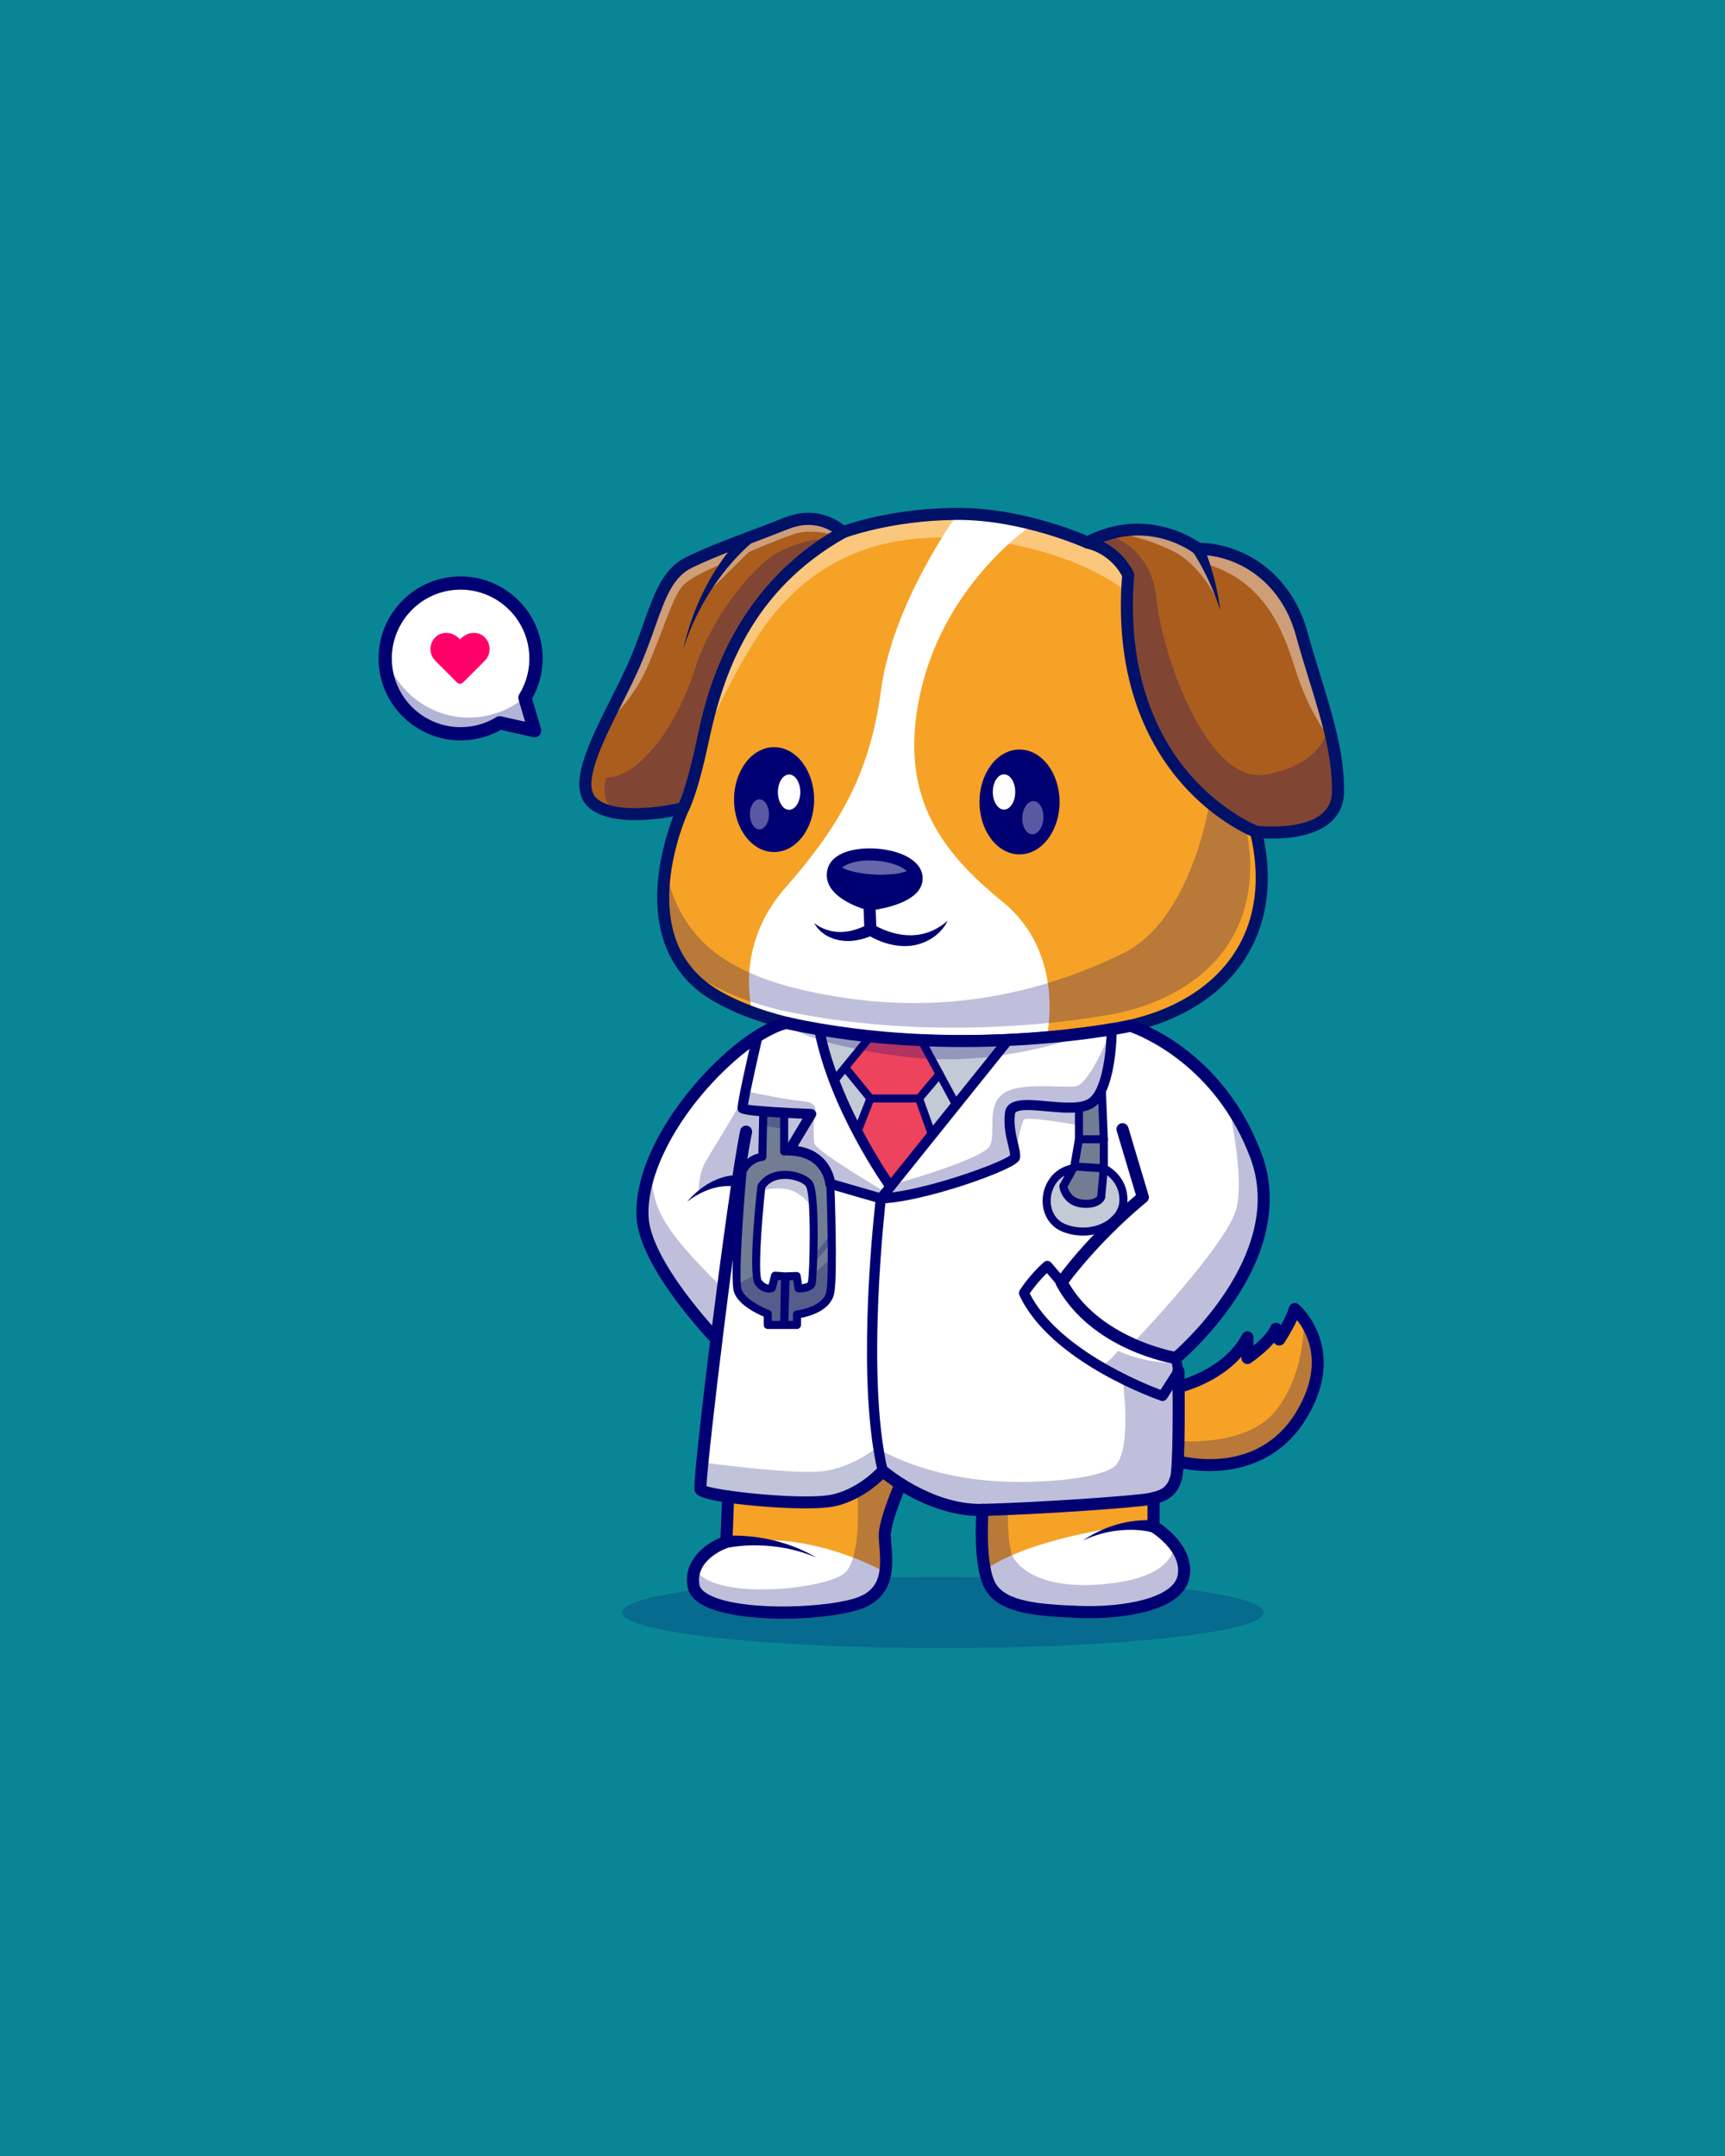
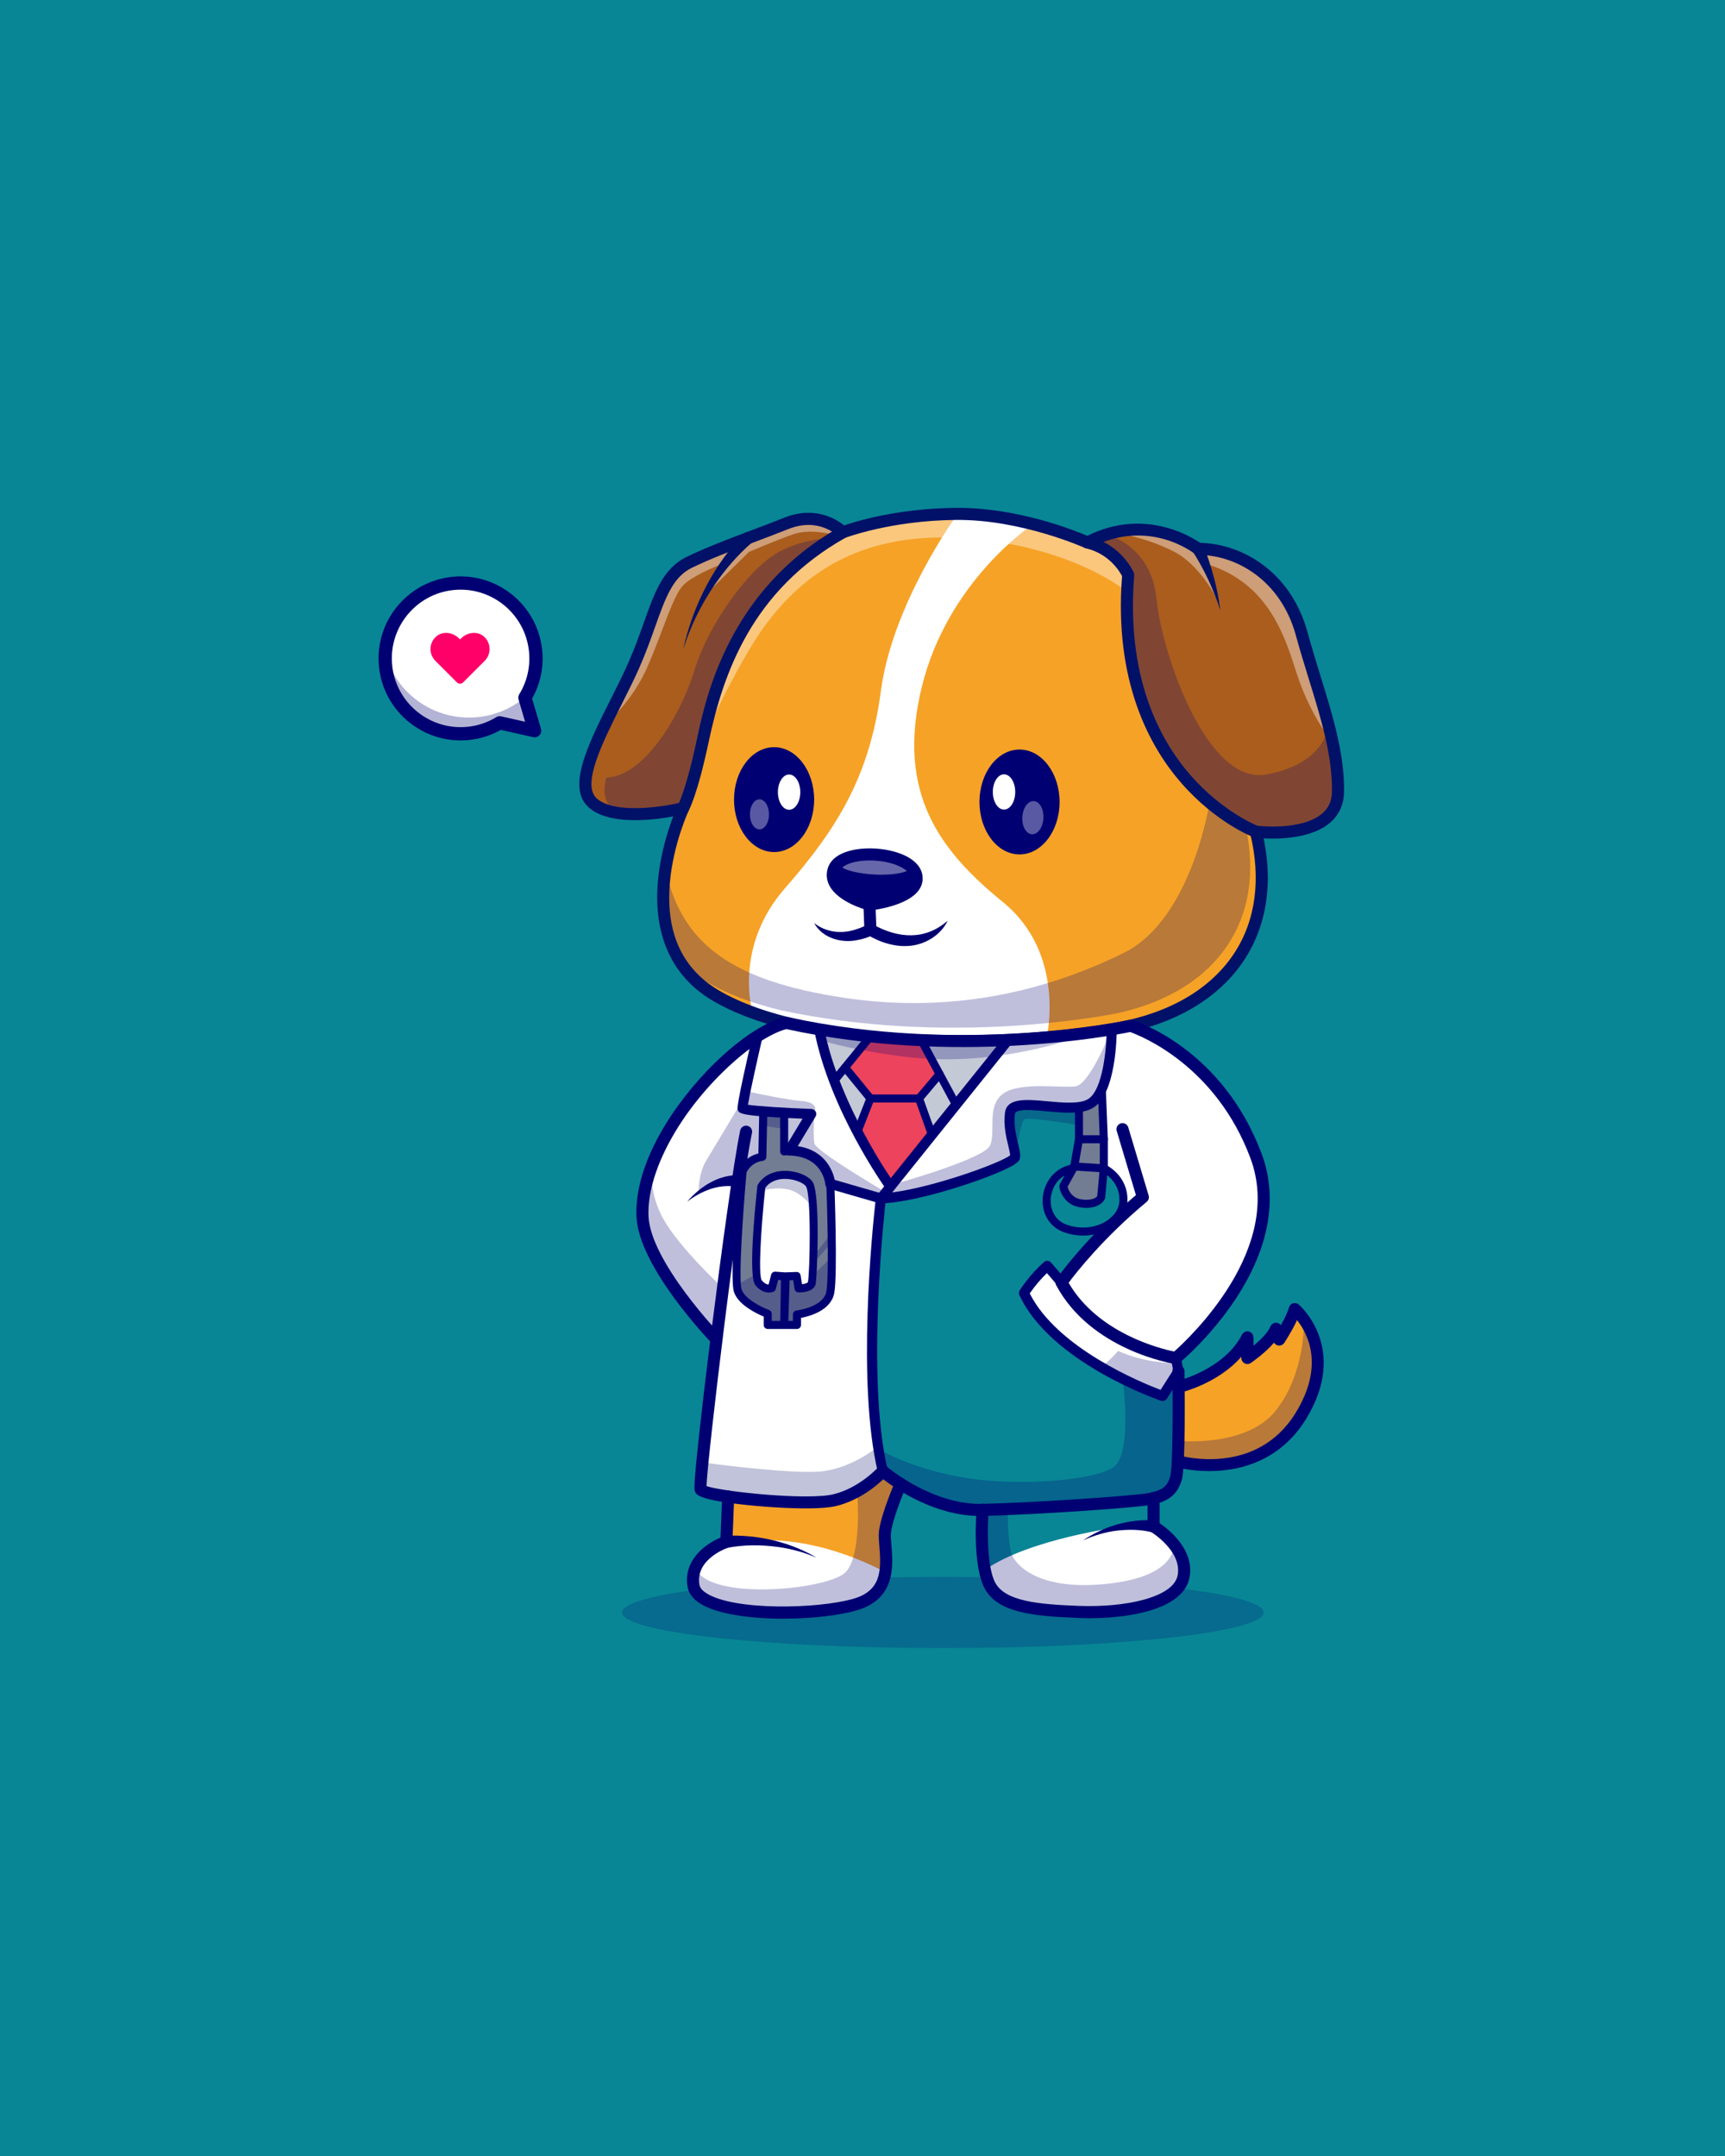
<svg xmlns="http://www.w3.org/2000/svg" width="720" height="900" viewBox="0 0 720 900" fill="none">
  <path d="M720 0H0V900H720V0Z" fill="#088695" />
  <g clip-path="url(#clip0_1_16)">
    <g opacity="0.2">
      <path d="M393.548 688C319.592 688 259.64 681.337 259.64 673.117C259.64 664.898 319.592 658.234 393.548 658.234C467.503 658.234 527.455 664.898 527.455 673.117C527.455 681.337 467.503 688 393.548 688Z" fill="#000072" />
    </g>
    <path d="M294.381 309.195C300.373 280.898 312.362 245.55 352.202 223.149C353.539 222.648 372.283 215.805 398.996 215.554C426.583 215.272 453.226 227.28 453.492 227.402C453.635 227.468 453.792 227.5 453.95 227.495C454.107 227.491 454.262 227.449 454.401 227.375C478.102 214.915 497.44 228.435 499.3 229.807C500.372 231.671 501.382 233.644 502.329 235.621C503.306 237.671 504.228 239.753 505.074 241.869C506.79 246.1 508.23 250.438 509.387 254.856C508.56 250.343 507.442 245.888 506.041 241.519C505.349 239.326 504.578 237.158 503.746 235.008C503.113 233.382 502.435 231.781 501.709 230.181C517.665 230.864 536.02 241.688 542.363 264.943C544.028 271.06 545.894 277.09 547.695 282.921C552.813 299.489 557.647 315.139 557.452 330.466C557.399 334.668 555.88 338.1 552.936 340.667C544.304 348.194 526.113 346.368 524.499 346.188C523.151 345.645 508.951 339.692 495.694 324.48C482.907 309.806 468.404 283.252 471.934 240.083C471.945 239.949 471.929 239.813 471.888 239.685C471.847 239.556 471.781 239.437 471.693 239.334C471.606 239.231 471.499 239.146 471.379 239.084C471.259 239.023 471.127 238.985 470.993 238.974C470.858 238.963 470.723 238.979 470.594 239.02C470.465 239.061 470.346 239.128 470.243 239.215C470.14 239.302 470.055 239.409 469.994 239.529C469.932 239.65 469.895 239.781 469.884 239.915C466.291 283.86 481.132 310.938 494.216 325.92C507.117 340.687 520.539 346.781 523.362 347.953C527.917 367.224 525.556 384.726 516.506 398.593C507.258 412.764 491.603 422.626 471.053 427.334C464.206 428.737 399.135 441.255 329.447 426.228C317.72 423.335 307.265 419.487 298.948 414.509C261.498 392.099 285.434 339.225 286.068 337.852C286.432 337.189 289.795 330.837 294.381 309.195ZM340.864 386.542C341.199 386.965 341.582 387.348 342.006 387.682L343.26 388.724C343.714 389.027 344.188 389.29 344.656 389.575C346.585 390.658 348.72 391.324 350.923 391.529C353.124 391.73 355.343 391.599 357.506 391.14C359.498 390.73 361.435 390.086 363.277 389.222L366.884 391.049L369.039 391.847C369.763 392.093 370.459 392.421 371.221 392.562C372.719 392.913 374.2 393.35 375.755 393.418C377.285 393.652 378.841 393.527 380.383 393.489C383.457 393.158 386.422 392.165 389.076 390.579C391.688 389.004 393.959 386.878 395.54 384.336C391.556 388.786 385.953 391.439 380.245 391.744C378.814 391.717 377.385 391.791 375.969 391.514C374.542 391.387 373.156 390.98 371.763 390.632C371.058 390.497 370.4 390.177 369.72 389.932L367.694 389.175L364.297 387.509L363.957 378.477C367.32 378.006 378.526 376.055 382.311 370.687C382.902 369.879 383.306 368.949 383.494 367.965C383.682 366.982 383.649 365.969 383.398 365C381.964 359.025 372.891 356.013 364.535 355.677C357.599 355.406 348.836 357.08 346.99 362.731C346.628 363.781 346.493 364.895 346.593 366C346.693 367.105 347.027 368.177 347.571 369.144C350.539 374.595 359.279 377.573 361.894 378.361L362.241 387.523C360.592 388.317 358.867 388.943 357.092 389.391C355.099 389.871 353.056 390.162 351.009 390.096C348.952 390.096 346.938 389.579 345.029 388.804C343.072 388.064 341.427 386.719 339.801 385.338L340.864 386.542Z" fill="#F6A226" />
    <path d="M470.355 242.648C470.355 242.648 468.516 234.555 457.634 226.462C454.89 224.421 472.626 222.864 473.954 222.151C477.646 220.183 487.222 221.686 497.837 227.79L502.489 230.309C502.489 230.309 525.714 227.13 539.643 254.853C553.572 282.576 553.18 304.869 558.482 321.722C563.783 338.574 546.582 352.079 525.468 347.311C504.355 342.543 483.05 313.784 476.185 291.88C469.32 269.976 470.355 242.648 470.355 242.648Z" fill="#AB5D1D" />
    <path d="M436.86 433.13C436.86 433.13 445.171 398.165 418.565 376.524C391.959 354.883 373.991 330.738 384.766 286.693C395.54 242.647 430.569 219.298 430.569 219.298L411.765 216.226L399.001 215.551C399.001 215.551 372.454 252.194 367.678 288.417C362.901 324.641 348.862 346.527 327.62 370.803C306.378 395.08 313.884 421.498 313.884 421.498C313.884 421.498 363.144 442.521 436.86 433.13Z" fill="white" />
    <path d="M349.387 368.151C348.976 367.43 348.724 366.629 348.649 365.803C348.575 364.977 348.678 364.144 348.954 363.361C350.252 359.393 356.747 357.697 363.054 357.697C363.525 357.697 363.996 357.706 364.463 357.726C372.034 358.028 380.283 360.787 381.407 365.472C381.589 366.157 381.615 366.875 381.482 367.571C381.348 368.268 381.06 368.926 380.638 369.495C377.038 374.61 364.675 376.309 362.983 376.524C361.549 376.117 352.17 373.272 349.387 368.151Z" fill="#000072" />
    <path d="M258.209 293.201C260.709 288.227 263.294 283.083 265.388 278.362C268.141 272.154 270.219 266.295 272.051 261.133C276.46 248.717 279.644 239.743 288.245 235.623C294.773 232.496 301.388 229.852 308.252 227.23C306.218 229.465 304.297 231.802 302.498 234.231C299.771 237.893 297.299 241.738 295.1 245.739C292.921 249.738 290.913 253.835 289.298 258.087C288.417 260.182 287.737 262.354 287.012 264.504C286.286 266.654 285.773 268.871 285.146 271.048C285.856 268.894 286.456 266.706 287.254 264.586C288.052 262.466 288.812 260.328 289.776 258.278C291.54 254.112 293.686 250.122 295.984 246.248C298.302 242.382 300.882 238.68 303.708 235.168C306.481 231.719 309.502 228.382 312.758 225.512L314.272 224.943C318.859 223.214 323.6 221.426 328.507 219.46C339.747 214.966 347.409 219.896 350.02 222.034C305.277 247.872 295.9 292.038 292.358 308.765C288.323 327.815 285.22 334.889 284.442 336.474C280.942 337.29 257.264 342.429 248.13 334.468C240.716 328.002 249.608 310.309 258.209 293.201Z" fill="#AB5D1D" />
    <g opacity="0.4">
      <path d="M541.227 281.122C536.564 266.737 530.102 243.673 503.939 235.545C503.871 235.368 503.81 235.19 503.742 235.012C503.109 233.386 502.43 231.786 501.705 230.185C517.66 230.868 536.016 241.693 542.358 264.948C544.024 271.065 545.89 277.094 547.69 282.925C549.695 289.415 551.652 295.763 553.284 302.004C553.047 303.467 552.771 305.138 552.771 305.138C552.771 305.138 546.005 295.847 541.227 281.122Z" fill="white" />
    </g>
    <g opacity="0.4">
      <path d="M508.782 251.845C508.667 251.309 508.541 250.775 508.417 250.239L508.455 250.342C509.337 252.808 509.136 252.557 508.782 251.845Z" fill="white" />
    </g>
    <g opacity="0.4">
      <path d="M489.879 230.209C478.696 224.521 467.81 222.846 467.508 222.799C484.896 219.675 497.795 228.695 499.296 229.804C500.368 231.668 501.378 233.641 502.324 235.618C503.301 237.668 504.223 239.75 505.07 241.866C506.195 244.64 507.19 247.468 508.079 250.345C507.563 249.282 500.777 235.754 489.879 230.209Z" fill="white" />
    </g>
    <g opacity="0.4">
      <path d="M401.366 224.618C356.223 221.813 333.444 242.648 320.441 259.63C311.476 271.336 301.079 292.324 295.483 304.233C301.844 276.864 314.658 244.259 352.202 223.146C353.539 222.645 372.283 215.802 398.996 215.551C426.583 215.269 453.226 227.276 453.492 227.399C453.635 227.465 453.792 227.497 453.95 227.492C454.107 227.487 454.262 227.446 454.401 227.372C454.595 227.27 454.787 227.184 454.981 227.086C462.428 231.144 467.701 235.456 469.631 238.663C469.766 238.945 469.888 239.226 470 239.511C469.933 239.634 469.891 239.771 469.879 239.911C469.699 242.112 469.576 244.259 469.488 246.378H469.478C469.478 246.378 446.509 227.422 401.366 224.618Z" fill="white" />
    </g>
    <g opacity="0.4">
      <path d="M270.054 278.766C265.459 289.191 258.36 297.013 254.389 300.873C255.633 298.329 256.923 295.76 258.209 293.204C260.709 288.23 263.294 283.086 265.388 278.365C268.141 272.157 270.219 266.298 272.051 261.136C276.46 248.72 279.644 239.746 288.245 235.626C294.773 232.499 301.388 229.855 308.252 227.233C306.218 229.468 304.297 231.805 302.498 234.234C302.255 234.563 302.024 234.899 301.784 235.23C298.317 236.593 288.761 240.553 285.146 244.35C280.703 249.015 276.722 263.642 270.054 278.766Z" fill="white" />
    </g>
    <g opacity="0.4">
      <path d="M331.056 223.046C323.891 225.534 312.597 230.409 312.597 230.409L295.267 247.497C295.332 247.385 295.394 247.273 295.459 247.162L297.809 243.321C299.642 240.501 301.63 237.788 303.715 235.165C306.488 231.716 309.509 228.379 312.765 225.509L314.28 224.94C318.867 223.211 323.608 221.423 328.515 219.457C339.024 215.254 346.405 219.292 349.454 221.589L347.175 223.046C346.879 223.046 338.222 220.558 331.056 223.046Z" fill="white" />
    </g>
    <g opacity="0.25">
      <path d="M456.957 226.129C459.13 225.137 461.379 224.317 463.681 223.677C468.275 225.372 480.928 231.66 482.713 250.01C484.903 272.497 503.612 327.821 528.49 323.31C548.207 319.735 552.919 309.166 554.026 304.932C556.146 313.604 557.555 322.082 557.447 330.461C557.394 334.663 555.875 338.096 552.931 340.662C544.3 348.189 526.109 346.363 524.495 346.183C523.147 345.641 508.947 339.687 495.69 324.476C482.903 309.802 468.4 283.248 471.929 240.079C471.951 239.85 471.895 239.621 471.77 239.428C471.644 239.236 471.458 239.091 471.24 239.018C471.022 238.945 470.786 238.948 470.57 239.026C470.354 239.104 470.171 239.253 470.05 239.449C469.926 239.179 469.785 238.917 469.631 238.663C466.764 232.653 459.406 227.667 456.957 226.129Z" fill="#000072" />
    </g>
    <g opacity="0.4">
      <path d="M470.05 239.449C470.037 239.472 470.014 239.487 470 239.511C469.888 239.226 469.765 238.945 469.631 238.663C469.785 238.917 469.926 239.179 470.05 239.449Z" fill="white" />
    </g>
    <g opacity="0.25">
      <path d="M470.05 239.449C470.037 239.472 470.014 239.487 470 239.511C469.888 239.226 469.765 238.945 469.631 238.663C469.785 238.917 469.926 239.179 470.05 239.449Z" fill="#021168" />
    </g>
    <g opacity="0.25">
      <path d="M276.066 380.346C276.571 385.872 277.792 390.95 279.729 395.578C277.435 390.82 276.186 385.626 276.066 380.346Z" fill="#021168" />
    </g>
    <g opacity="0.25">
      <path d="M520.238 346.493C523.843 364.542 521.28 380.92 512.716 394.038C503.468 408.21 487.812 418.071 467.262 422.779C460.416 424.183 395.345 436.7 325.657 421.674C313.93 418.78 303.474 414.932 295.158 409.954C291.827 407.98 288.771 405.573 286.071 402.798C286.457 403.34 286.861 403.876 287.283 404.406C278.254 393.015 277.032 378.554 278.453 366.022C285.722 393.469 304.389 409.409 352.719 416.572C401.048 423.736 440.523 411.797 468.919 397.866C495.593 384.782 503.763 341.345 504.658 336.124C511.05 341.459 516.758 344.743 520.268 346.506L520.238 346.493Z" fill="#000072" />
    </g>
    <g opacity="0.25">
      <path d="M253.039 324.588C267.964 324.343 283.29 300.756 289.857 279.794C296.425 258.832 312.614 238.403 322.83 231.769C333.046 225.135 345.774 224.618 345.774 224.618L344.69 225.316C344.69 225.316 344.538 225.42 344.284 225.608C304.488 251.768 295.753 292.787 292.368 308.769C288.334 327.819 285.231 334.893 284.453 336.479C281.771 337.104 267.248 340.264 256.494 338.125C249.914 334.088 253.039 324.588 253.039 324.588Z" fill="#000072" />
    </g>
    <g opacity="0.4">
      <path d="M364.857 365.055C356.355 364.596 349.564 362.362 349.688 360.065C349.812 357.768 356.804 356.278 365.306 356.736C373.808 357.195 380.599 359.43 380.475 361.727C380.351 364.024 373.359 365.514 364.857 365.055Z" fill="white" />
    </g>
    <path d="M400.6 437.179C423.682 437.179 447.165 435.339 466.307 431.921C490.5 427.602 508.885 416.743 519.473 400.519C528.615 386.511 531.349 369.095 527.446 349.974C533.875 350.306 547.498 350.102 555.259 343.338C558.999 340.079 560.927 335.767 560.994 330.505C561.195 314.625 556.283 298.717 551.079 281.874C549.286 276.071 547.433 270.064 545.779 264.007C538.839 238.569 518.399 226.957 500.916 226.607C496.938 223.856 477.451 211.933 453.837 223.677C448.436 221.367 424.996 212.001 399.908 212.001C399.593 212.001 399.279 212.001 398.964 212.001C374.807 212.229 357.369 217.587 352.322 219.333C349.13 216.715 340.139 210.987 327.205 216.153C322.319 218.108 317.59 219.892 313.015 221.616C303.888 225.058 295.267 228.309 286.715 232.406C276.796 237.159 273.23 247.206 268.714 259.928C266.896 265.031 264.848 270.815 262.149 276.906C260.088 281.556 257.523 286.661 255.042 291.594C245.411 310.756 236.315 328.855 245.813 337.134C254.347 344.572 272.354 342.404 280.991 340.812C278.905 346.274 275.707 356.119 274.649 367.371C272.512 390.103 280.283 407.446 297.125 417.528C319.648 431.004 354.584 435.369 379.926 436.653C386.689 437.011 393.628 437.179 400.6 437.179ZM524.243 344.67C523.862 344.671 523.486 344.757 523.143 344.924C522.801 345.091 522.5 345.333 522.265 345.632C522.029 345.932 521.864 346.281 521.783 346.653C521.702 347.026 521.706 347.411 521.796 347.782C526.416 366.845 524.154 384.13 515.256 397.766C505.445 412.797 488.212 422.902 465.421 426.964C421.079 434.88 337.749 435.987 299.708 413.22C284.468 404.097 277.718 388.877 279.649 367.982C281.124 352.008 287.363 338.577 287.427 338.444C287.629 338.012 287.705 337.532 287.646 337.059C287.587 336.586 287.394 336.139 287.091 335.771C286.787 335.403 286.386 335.129 285.933 334.98C285.48 334.831 284.994 334.813 284.531 334.93C277.28 336.747 256.784 340.031 249.121 333.35C242.567 327.639 251.585 309.697 259.54 293.87C262.047 288.873 264.642 283.725 266.751 278.957C269.528 272.691 271.615 266.811 273.457 261.622C277.745 249.542 280.844 240.813 288.89 236.958C297.244 232.955 305.767 229.741 314.785 226.339C319.383 224.605 324.138 222.813 329.069 220.84C341.806 215.747 349.604 223.618 349.929 223.956C350.275 224.314 350.72 224.563 351.206 224.671C351.693 224.778 352.2 224.74 352.666 224.562C352.85 224.489 371.727 217.293 399.005 217.038C426.234 216.768 452.614 228.632 452.868 228.751C453.218 228.91 453.599 228.987 453.983 228.976C454.367 228.965 454.744 228.866 455.084 228.688C478.996 216.12 497.74 230.473 498.526 231.089C498.971 231.439 499.52 231.629 500.086 231.631C515.836 231.631 534.562 242.05 540.912 265.331C542.587 271.472 544.452 277.514 546.258 283.358C551.34 299.81 556.14 315.351 555.95 330.439C555.903 334.253 554.587 337.23 551.943 339.537C543.436 346.957 524.737 344.711 524.548 344.685C524.447 344.675 524.345 344.67 524.243 344.67Z" fill="#021168" />
    <path d="M524.243 349.708C524.833 349.709 525.404 349.503 525.857 349.126C526.311 348.749 526.617 348.225 526.724 347.646C526.831 347.066 526.73 346.467 526.441 345.954C526.152 345.44 525.691 345.044 525.14 344.835C524.988 344.779 510.329 339.06 496.712 323.378C484.166 308.928 469.931 282.768 473.414 240.2C473.447 239.786 473.377 239.37 473.211 238.989C473 238.507 467.91 227.178 454.499 224.015C453.849 223.861 453.165 223.972 452.596 224.323C452.028 224.674 451.623 225.237 451.469 225.886C451.315 226.536 451.426 227.221 451.777 227.789C452.128 228.357 452.691 228.763 453.341 228.916C462.868 231.169 467.273 238.431 468.333 240.483C464.909 284.546 479.88 311.778 493.084 326.892C507.531 343.429 522.706 349.302 523.345 349.547C523.632 349.655 523.937 349.709 524.243 349.708Z" fill="#021168" />
    <path d="M497.886 230.325C501.52 235.936 504.593 242.135 507.073 248.387C507.928 250.507 508.668 252.669 509.383 254.853C508.793 250.27 507.907 245.731 506.73 241.263C505.518 236.687 504.146 232.329 502.297 227.906C502.157 227.584 501.951 227.294 501.692 227.055C501.434 226.816 501.128 226.634 500.795 226.52C500.463 226.406 500.109 226.363 499.759 226.393C499.408 226.423 499.068 226.526 498.759 226.695C498.451 226.865 498.181 227.096 497.967 227.376C497.753 227.655 497.6 227.976 497.517 228.318C497.434 228.66 497.423 229.015 497.485 229.362C497.548 229.708 497.681 230.037 497.878 230.329L497.886 230.325Z" fill="#021168" />
    <path d="M285.157 339.892C285.593 339.892 286.021 339.779 286.4 339.563C286.779 339.347 287.095 339.036 287.316 338.661C287.468 338.408 291.031 332.207 295.838 309.51C301.769 281.507 313.625 246.529 352.988 224.421C353.277 224.259 353.53 224.042 353.735 223.782C353.939 223.522 354.09 223.224 354.18 222.906C354.269 222.587 354.295 222.254 354.255 221.926C354.216 221.598 354.113 221.28 353.951 220.992C353.789 220.704 353.571 220.45 353.311 220.246C353.051 220.041 352.754 219.89 352.435 219.801C352.117 219.711 351.784 219.686 351.456 219.725C351.127 219.764 350.81 219.868 350.521 220.03C304.121 246.09 294.523 291.408 290.91 308.466C286.346 330.019 283.002 336.059 282.968 336.117C282.749 336.5 282.634 336.935 282.636 337.376C282.637 337.818 282.754 338.252 282.976 338.634C283.197 339.016 283.515 339.334 283.898 339.554C284.281 339.775 284.715 339.891 285.157 339.892Z" fill="#021168" />
    <path d="M310.577 222.708C298.524 235.124 290.216 251.038 285.961 267.732L285.148 271.039C285.844 269.106 286.662 266.497 287.433 264.637C289.898 258.342 292.981 252.306 296.636 246.619C300.849 240.049 305.784 233.962 311.458 228.632C312.228 227.908 313.1 227.137 313.893 226.503C316.534 224.247 313.191 220.385 310.577 222.717V222.708Z" fill="#021168" />
    <path d="M425.54 356.667C416.307 356.667 408.821 346.866 408.821 334.777C408.821 322.687 416.307 312.886 425.54 312.886C434.773 312.886 442.259 322.687 442.259 334.777C442.259 346.866 434.773 356.667 425.54 356.667Z" fill="#000072" />
    <path d="M323.095 355.68C313.861 355.68 306.376 345.879 306.376 333.79C306.376 321.7 313.861 311.899 323.095 311.899C332.328 311.899 339.813 321.7 339.813 333.79C339.813 345.879 332.328 355.68 323.095 355.68Z" fill="#000072" />
    <path d="M419.072 337.961C416.489 337.961 414.396 334.664 414.396 330.598C414.396 326.531 416.489 323.234 419.072 323.234C421.655 323.234 423.749 326.531 423.749 330.598C423.749 334.664 421.655 337.961 419.072 337.961Z" fill="white" />
    <g opacity="0.35">
      <path d="M430.729 348.262C428.299 348.131 426.496 344.923 426.703 341.098C426.909 337.273 429.047 334.278 431.477 334.409C433.908 334.54 435.71 337.748 435.504 341.573C435.297 345.398 433.16 348.393 430.729 348.262Z" fill="white" />
    </g>
    <path d="M329.364 338.037C326.781 338.037 324.688 334.74 324.688 330.673C324.688 326.607 326.781 323.31 329.364 323.31C331.947 323.31 334.041 326.607 334.041 330.673C334.041 334.74 331.947 338.037 329.364 338.037Z" fill="white" />
    <g opacity="0.35">
      <path d="M316.992 346.222C314.79 346.222 313.006 343.413 313.006 339.948C313.006 336.482 314.79 333.673 316.992 333.673C319.193 333.673 320.978 336.482 320.978 339.948C320.978 343.413 319.193 346.222 316.992 346.222Z" fill="white" />
    </g>
    <path d="M362.9 380.088C362.991 380.089 363.083 380.084 363.174 380.073C364.764 379.899 378.855 378.187 383.534 371.538C384.245 370.555 384.731 369.429 384.959 368.238C385.187 367.047 385.151 365.821 384.853 364.645C383.239 357.912 373.518 354.538 364.602 354.181C356.786 353.864 347.682 355.827 345.578 362.261C345.158 363.503 345.002 364.821 345.121 366.127C345.24 367.434 345.631 368.701 346.269 369.848C349.94 376.591 361.008 379.675 362.258 380.005C362.467 380.061 362.683 380.089 362.9 380.088ZM363.007 359.193C363.462 359.193 363.931 359.202 364.4 359.222C372.31 359.538 379.143 362.439 379.956 365.828C380.089 366.307 380.11 366.81 380.017 367.299C379.924 367.788 379.719 368.248 379.418 368.644C376.95 372.153 368.308 374.372 363.098 375.019C359.98 374.11 352.816 371.353 350.689 367.448C350.377 366.905 350.186 366.301 350.131 365.678C350.075 365.054 350.156 364.426 350.367 363.837C351.271 361.06 356.483 359.185 363.007 359.185V359.193Z" fill="#000072" />
    <path d="M395.54 384.336C386.116 392.629 374.918 391.744 364.506 385.977C363.21 385.182 362.102 385.994 360.905 386.571C359.583 387.184 358.216 387.697 356.816 388.106C351.018 389.923 344.724 389.166 339.819 385.33C343.245 391.581 351.122 393.81 357.807 392.436C360.125 392.036 362.374 391.307 364.487 390.271L362.096 390.258C367.517 393.499 374.079 395.575 380.483 394.756C386.789 393.946 392.851 390.062 395.546 384.336H395.54Z" fill="#000072" />
    <path d="M363.297 390.635H363.393C363.724 390.622 364.049 390.545 364.35 390.408C364.65 390.27 364.921 390.074 365.146 389.832C365.371 389.589 365.546 389.305 365.661 388.995C365.776 388.684 365.829 388.355 365.816 388.024L365.418 377.476C365.393 376.809 365.103 376.179 364.614 375.725C364.124 375.271 363.473 375.03 362.806 375.055C362.138 375.081 361.508 375.37 361.054 375.86C360.6 376.35 360.359 377 360.384 377.667L360.783 388.213C360.807 388.864 361.083 389.479 361.552 389.93C362.02 390.382 362.646 390.634 363.297 390.635Z" fill="#000072" />
    <path d="M312.827 644.009C316.027 644.022 319.222 644.264 322.387 644.731C323.979 644.922 325.545 645.272 327.123 645.567C328.677 645.954 330.256 646.277 331.783 646.778C334.885 647.638 337.863 648.883 340.808 650.202C337.941 648.73 335.016 647.325 331.942 646.289C330.427 645.705 328.858 645.296 327.306 644.819C325.731 644.437 324.161 643.998 322.56 643.72C319.367 643.074 316.131 642.656 312.879 642.469C310.01 642.287 307.132 642.305 304.265 642.522L304.913 625.933C308.911 626.484 313.107 626.909 316.437 627.206C327.924 628.226 342.462 628.758 348.818 627.188C358.973 624.677 366.343 617.8 368.56 615.529C370.511 617.088 372.539 618.548 374.638 619.902C373.373 622.881 369.186 633.057 368.382 639.192C368.164 640.85 368.341 642.97 368.547 645.424C369.239 653.663 370.185 664.947 356.514 668.852C340.979 673.29 306.129 673.967 294.146 666.393C291.994 665.03 290.758 663.479 290.474 661.778C288.513 650.006 302.124 645.085 303.428 644.645C306.539 644.18 309.682 643.968 312.827 644.009Z" fill="#F6A226" />
-     <path d="M480.124 626.733L480.457 626.664V636.064C478.255 635.86 476.04 635.84 473.835 636.005C468.677 636.368 463.614 637.57 458.842 639.562C456.459 640.512 454.21 641.75 452.014 643.044C454.295 641.902 456.606 640.827 459.023 640.046C461.417 639.225 463.876 638.604 466.373 638.191C468.855 637.767 471.367 637.552 473.885 637.549C476.308 637.542 478.817 637.722 481.107 638.185C482.604 639.118 495.072 647.255 492.976 657.971C490.902 668.57 469.372 672.596 450.238 671.868C433.178 671.211 418.684 669.969 414.085 661.397C409.925 653.639 410.811 635.572 411.088 631.312C433.531 630.72 473.956 627.927 480.124 626.733Z" fill="#F6A226" />
    <path d="M368.583 655.847C368.583 655.847 341.543 640.553 313.412 643.255C285.281 645.956 288.293 661.122 291.364 665.477C294.435 669.831 310.836 673.989 331.587 672.97C352.339 671.951 367.765 672.371 368.583 655.847Z" fill="white" />
    <path d="M467.962 637.359C467.962 637.359 429.732 642.248 411.041 655.377C411.041 655.377 410.58 671.19 439.501 672.145C468.422 673.101 493.974 670.763 494.245 657.495C494.516 644.228 484.932 634.995 467.962 637.359Z" fill="white" />
    <path d="M418.565 435.262L399.24 459.337L386.338 435.363C391.226 435.536 396.114 435.618 400.965 435.618C406.918 435.618 412.806 435.493 418.565 435.262Z" fill="#C4C9D6" />
    <path d="M462.964 430.983C462.86 434.768 462.271 446.536 458.997 454.051C458.956 454.122 458.925 454.197 458.903 454.275C457.77 456.802 456.329 458.818 454.481 459.855C450.606 462.02 443.417 461.36 437.066 460.779C428.919 460.031 421.226 459.324 420.521 464.596C419.85 469.631 421.021 474.477 421.875 478.017C422.366 480.043 422.784 481.803 422.667 482.757C420.521 485.641 388.633 497.469 369.937 499.11L399.862 461.837L421.289 435.15C436.699 434.426 451.062 432.947 462.964 430.983Z" fill="white" />
    <path d="M383.954 435.269L390.941 448.252L383.12 457.535H363.787L354.042 445.601L363.622 433.873C370.316 434.527 377.127 434.989 383.954 435.269Z" fill="#ED435C" />
    <path d="M455.485 461.649C456.848 460.892 458 459.705 459 458.242L459.651 474.55H451.372V463.021C452.902 462.747 454.296 462.314 455.485 461.649Z" fill="#727C93" />
    <path d="M448.852 488.194L448.966 487.99L459.601 488.676L458.617 499.498C458.387 499.937 457.007 502.007 451.651 501.389C446.412 500.783 445.162 496.515 444.912 495.305L448.829 488.235C448.837 488.223 448.845 488.208 448.852 488.194Z" fill="#727C93" />
-     <path d="M451.416 503.431C459.053 504.317 460.539 500.265 460.599 500.1C460.626 500.021 460.643 499.939 460.651 499.856L461.6 489.409C463.8 490.861 467.977 494.487 467.886 501.068C467.839 504.503 465.983 507.653 462.662 509.936C457.748 513.313 450.927 514.025 444.854 511.791C439.151 509.694 437.567 504.134 437.944 500.012C438.306 496.062 440.619 491.201 445.879 489.312L442.939 494.623C442.833 494.813 442.791 495.032 442.817 495.247C442.823 495.321 443.8 502.553 451.416 503.431Z" fill="#C4C9D6" />
    <path d="M459.692 476.606V486.621L449.59 485.97L451.208 476.606H459.692Z" fill="#727C93" />
    <path d="M444.253 535.385C446.417 532.398 458.108 516.805 477.666 500.547C477.821 500.418 477.935 500.246 477.993 500.053C478.051 499.86 478.051 499.654 477.993 499.461L469.502 471.072C469.415 470.822 469.235 470.615 468.999 470.494C468.764 470.374 468.49 470.348 468.237 470.424C467.983 470.5 467.768 470.671 467.637 470.901C467.506 471.131 467.469 471.403 467.533 471.66L475.831 499.401C473.469 501.375 471.226 503.332 469.102 505.271C469.636 503.943 469.922 502.529 469.944 501.098C470.065 492.405 463.755 488.208 461.752 487.095V475.578C461.752 475.571 461.752 475.565 461.752 475.557C461.752 475.549 461.752 475.543 461.752 475.537L460.919 454.695C464.491 446.367 464.973 434.028 465.036 430.628C465.371 430.569 465.716 430.513 466.046 430.456C467.9 430.124 469.705 429.741 471.487 429.332L471.81 429.266C474.99 430.345 508.165 442.477 523.283 482.867C538.304 523.001 494.94 561.95 490.512 565.787C486.486 565.033 457.186 558.782 444.253 535.385Z" fill="white" />
    <path d="M492.976 579.737C496.739 578.71 511.483 574.04 519.629 562.001V566.887C519.629 567.074 519.681 567.258 519.777 567.418C519.874 567.578 520.013 567.709 520.178 567.797C520.344 567.884 520.53 567.925 520.717 567.914C520.904 567.903 521.084 567.842 521.239 567.737C521.592 567.495 528.88 562.466 532.31 557.347L532.939 559.483C532.994 559.671 533.101 559.84 533.249 559.968C533.397 560.097 533.578 560.181 533.772 560.211C533.966 560.24 534.164 560.213 534.343 560.133C534.522 560.053 534.674 559.924 534.782 559.76C534.976 559.468 539.087 553.22 540.901 548.321C544.816 552.342 556.499 567.28 541.942 590.757C526.474 615.709 497.71 610.387 492.655 609.23C493.052 600.67 493.037 587.798 492.976 579.737Z" fill="#F6A226" />
    <path d="M359.003 472.333L364.001 459.592H382.874L387.847 473.522L371.718 493.614C367.094 486.758 362.849 479.654 359.003 472.333Z" fill="#ED435C" />
    <path d="M343.286 431.16C349.08 432.162 355.066 432.977 361.167 433.627L348.536 449.091C346.39 443.269 344.556 437.224 343.286 431.16Z" fill="#C4C9D6" />
    <path d="M349.373 451.318L352.716 447.23L362.123 458.754L357.745 469.917C354.631 463.868 351.837 457.66 349.373 451.318Z" fill="#C4C9D6" />
    <path d="M397.841 461.074L389.359 471.638L384.766 458.774L391.989 450.201L397.841 461.074Z" fill="#C4C9D6" />
    <path d="M322.496 532.27L321.323 536.852C320.591 536.937 319.032 536.825 317.395 534.799C315.824 532.855 316.866 513.431 318.783 495.682C320.937 492.431 324.426 491.604 326.999 491.486C331.39 491.295 335.553 493.055 336.89 494.808C339.345 498.024 338.697 532.563 337.831 535.388C337.549 536.253 335.723 536.687 334.196 536.783L333.538 532.497C333.508 532.245 333.382 532.014 333.186 531.852C332.991 531.69 332.74 531.609 332.487 531.627L327.694 531.79L323.573 531.497C323.331 531.478 323.091 531.546 322.894 531.687C322.697 531.829 322.556 532.035 322.496 532.27Z" fill="white" />
    <path d="M329.991 428.436C333.59 429.301 337.294 430.08 341.102 430.772C342.515 437.79 344.683 444.795 347.229 451.471C347.247 451.536 347.272 451.599 347.303 451.659C350.218 459.28 353.611 466.466 356.898 472.744C356.935 472.842 356.986 472.934 357.05 473.016C363.127 484.581 368.797 492.994 370.376 495.285L367.308 499.108L347.508 493.382C347.261 492.016 346.855 490.685 346.296 489.415C346.284 489.386 346.271 489.359 346.258 489.328C346.155 489.095 346.046 488.859 345.927 488.618C345.83 488.421 345.73 488.231 345.624 488.043C345.606 488.006 345.586 487.972 345.566 487.937C345.394 487.622 345.212 487.319 345.024 487.028C344.977 486.954 344.93 486.877 344.88 486.804C344.814 486.704 344.747 486.606 344.679 486.509C342.395 483.205 338.356 479.942 331.221 479.323L339.497 465.557C339.589 465.404 339.639 465.23 339.643 465.051C339.647 464.873 339.605 464.696 339.52 464.539C339.435 464.382 339.31 464.25 339.159 464.155C339.007 464.061 338.833 464.008 338.655 464.001C334.895 463.858 330.994 463.677 327.336 463.472C327.323 463.472 327.312 463.465 327.3 463.465C327.288 463.465 327.286 463.465 327.279 463.465C324.126 463.289 321.156 463.097 318.615 462.899H318.603H318.58C314.884 462.609 312.099 462.306 310.995 462.023C311.349 458.828 314.82 443.181 317.14 433.137C323.423 429.228 327.358 428.235 328.195 428.056C328.792 428.186 329.397 428.31 329.991 428.436Z" fill="white" />
    <path d="M490.782 572.184L484.841 581.493C478.935 579.32 440.363 564.34 428.56 539.835C431.007 536.213 433.851 532.875 437.04 529.884L442.189 535.909C455.241 560.125 485 566.815 489.932 567.775L490.782 572.184Z" fill="white" />
    <path d="M308.976 462.951C309.128 463.471 309.358 464.163 317.535 464.89L317.177 482.032C315.708 482.316 314.311 482.891 313.068 483.723C311.825 484.555 310.76 485.628 309.938 486.877C310.892 480.832 311.74 475.92 312.424 472.635C312.452 472.503 312.453 472.366 312.428 472.234C312.403 472.101 312.353 471.975 312.279 471.862C312.205 471.749 312.11 471.652 311.998 471.576C311.887 471.5 311.761 471.446 311.629 471.419C311.497 471.391 311.361 471.39 311.229 471.415C311.096 471.44 310.97 471.491 310.857 471.564C310.744 471.638 310.647 471.734 310.57 471.845C310.494 471.956 310.441 472.082 310.413 472.214C309.583 476.193 308.433 483.167 307.104 491.998C305.38 491.967 303.658 492.152 301.98 492.549C300.03 493.012 298.137 493.685 296.331 494.554C294.557 495.434 292.868 496.474 291.284 497.662C290.477 498.224 289.759 498.906 288.996 499.519C288.27 500.177 287.578 500.872 286.876 501.545C287.633 500.939 288.39 500.306 289.161 499.719C289.972 499.177 290.733 498.569 291.576 498.086C293.216 497.068 294.946 496.202 296.743 495.497C298.527 494.823 300.378 494.343 302.265 494.066C303.772 493.845 305.3 493.804 306.817 493.944C304.26 511.113 301.108 534.61 298.32 556.811C292.314 550.259 269.866 524.683 269.194 507.673C268.346 486.171 285.511 461.353 300.469 446.624C305.875 441.299 310.654 437.483 314.663 434.752C311.732 447.489 308.605 461.739 308.976 462.951Z" fill="white" />
    <path d="M328.337 465.603C330.838 465.731 333.65 465.859 336.847 465.986L328.693 479.547C328.569 479.547 328.448 479.547 328.337 479.556V465.603Z" fill="white" />
-     <path d="M368.601 501.26C386.572 500.143 423.914 487.445 424.681 483.225C424.928 481.862 424.466 479.954 423.882 477.534C423.019 473.964 421.945 469.52 422.566 464.867C423.008 461.551 429.75 462.17 436.884 462.826C441.173 463.219 445.549 463.618 449.316 463.291V475.489L447.398 486.574L447.276 486.797C440.95 488.094 436.506 493.156 435.897 499.826C435.312 506.21 438.55 511.665 444.146 513.723C446.682 514.654 449.362 515.13 452.064 515.131C455.006 515.14 457.918 514.546 460.622 513.386C451.046 523.044 445.01 530.889 442.973 533.651L437.918 527.746C437.738 527.538 437.483 527.409 437.208 527.389C436.933 527.375 436.662 527.466 436.451 527.645C432.645 531.051 429.302 534.941 426.508 539.216C426.417 539.361 426.365 539.526 426.354 539.696C426.344 539.866 426.376 540.036 426.447 540.191C439.222 567.734 483.068 583.075 484.927 583.714C485.145 583.789 485.382 583.789 485.6 583.713C485.818 583.637 486.004 583.491 486.128 583.296L490.882 575.845C490.892 576.742 490.902 577.673 490.911 578.633C490.841 578.812 490.825 579.007 490.864 579.195C490.879 579.234 490.897 579.272 490.917 579.31C491.032 593.391 490.917 613.048 489.881 616.689C488.492 621.547 486.025 623.502 479.735 624.714C473.542 625.911 432.273 628.744 410.115 629.271C389.852 629.726 371.739 615.464 369.401 613.547C360.662 576.345 367.682 509.53 368.601 501.26Z" fill="white" />
    <path d="M300.064 559.062C302.639 538.485 305.546 516.497 308.062 499.281C307.017 512.792 305.564 535.118 307.001 539.231C308.844 544.511 316.984 548.165 319.419 549.147V553.084C319.419 553.357 319.528 553.618 319.72 553.811C319.913 554.004 320.175 554.112 320.447 554.112H332.655C332.928 554.112 333.189 554.004 333.382 553.811C333.575 553.618 333.683 553.357 333.683 553.084V549.602C336.736 549.093 346.305 546.923 347.599 539.534C348.857 532.351 347.901 502.532 347.664 495.567L366.563 501.033C365.63 509.426 358.62 576.268 367.355 613.812C365.712 615.526 358.345 622.715 348.329 625.189C340.322 627.168 317.676 625.672 304.026 623.716C304.009 623.716 303.994 623.705 303.977 623.704H303.959C298.391 622.903 294.325 622.028 293.395 621.281C293.048 618.503 296.137 590.589 300.037 559.329C300.058 559.242 300.068 559.152 300.064 559.062Z" fill="white" />
    <path d="M345.554 494.286C345.619 496.026 346.899 531.569 345.566 539.18C344.325 546.283 332.653 547.676 332.534 547.689C332.283 547.719 332.053 547.839 331.885 548.028C331.718 548.216 331.625 548.459 331.625 548.711V552.061H328.371L328.943 533.809L331.634 533.716L332.29 537.988C332.327 538.226 332.445 538.443 332.626 538.602C332.806 538.762 333.037 538.853 333.277 538.86C333.847 538.877 338.833 538.928 339.781 536.029C340.422 534.071 341.808 497.871 338.52 493.561C336.562 490.994 331.554 489.204 326.9 489.433C322.498 489.633 318.951 491.535 316.913 494.782C316.83 494.914 316.778 495.063 316.762 495.217C316.089 501.412 312.883 532.491 315.791 536.089C319.027 540.097 322.427 538.707 322.569 538.644C322.714 538.582 322.842 538.487 322.945 538.368C323.047 538.248 323.121 538.107 323.16 537.955L324.273 533.612L326.623 533.778L326.291 552.061H321.467V548.446C321.467 548.236 321.402 548.03 321.281 547.857C321.161 547.685 320.99 547.553 320.793 547.48C320.693 547.444 310.743 543.731 308.937 538.554C307.371 534.066 309.845 501.608 310.949 489.257C311.617 487.812 312.645 486.563 313.935 485.63C315.225 484.697 316.732 484.11 318.314 483.927C318.558 483.896 318.783 483.778 318.947 483.595C319.112 483.412 319.206 483.176 319.212 482.929L319.587 465.062C321.458 465.214 323.676 465.351 326.273 465.495V480.655C326.273 480.801 326.305 480.945 326.365 481.078C326.425 481.211 326.512 481.33 326.622 481.426C326.731 481.523 326.86 481.595 326.999 481.638C327.139 481.681 327.285 481.694 327.43 481.676C328.071 481.596 343.193 479.881 345.554 494.286Z" fill="#727C93" />
    <g opacity="0.25">
      <path d="M532.338 589.041C544.677 573.784 544.234 552.501 544.234 552.5C548.675 559.285 553.321 572.414 541.946 590.755C526.479 615.707 497.715 610.385 492.66 609.228C492.766 606.93 492.84 604.316 492.894 601.573C498.024 601.894 521.389 602.579 532.338 589.041Z" fill="#000072" />
    </g>
    <g opacity="0.25">
-       <path d="M513.254 463.118C517.335 469.3 520.699 475.927 523.28 482.87C538.301 523.004 494.937 561.953 490.509 565.79C488.68 565.444 481.623 563.957 473.259 560.249C473.424 560.077 512.774 519.029 516.151 504.134C519.014 491.504 514.394 470.042 513.254 463.118Z" fill="#000072" />
-     </g>
+       </g>
    <g opacity="0.25">
      <path d="M466.693 563.935C478.634 569.307 490.166 568.954 490.166 568.954L490.788 572.184L484.847 581.493C482.012 580.451 471.66 576.454 460.355 569.881C463.064 568.241 466.693 563.935 466.693 563.935Z" fill="#000072" />
    </g>
    <g opacity="0.25">
      <path d="M464.603 612.594C472.762 607.222 468.727 576.802 468.727 576.802C477.51 581.124 484.226 583.474 484.93 583.716C485.148 583.791 485.385 583.791 485.603 583.715C485.821 583.639 486.007 583.492 486.131 583.298L490.885 575.847C490.896 576.743 490.905 577.674 490.914 578.634C490.844 578.813 490.828 579.008 490.867 579.196C490.882 579.235 490.9 579.274 490.92 579.311C491.035 593.393 490.92 613.05 489.884 616.69C488.495 621.549 486.028 623.504 479.738 624.715C473.545 625.913 432.276 628.746 410.118 629.273C389.856 629.727 371.742 615.465 369.404 613.548C368.806 610.997 368.282 608.3 367.825 605.497C370.358 606.93 383.232 613.771 403.309 616.967C425.793 620.55 456.442 617.963 464.603 612.594Z" fill="#000072" />
    </g>
    <g opacity="0.25">
      <path d="M463.806 660.946C485.182 658.293 489.192 650.223 489.837 646.213C492.187 649.454 493.859 653.481 492.984 657.963C490.909 668.563 469.379 672.589 450.245 671.86C433.186 671.203 418.692 669.962 414.093 661.39C409.933 653.631 410.819 635.564 411.096 631.305C414.004 631.229 417.217 631.116 420.614 630.973C420.63 635.022 420.839 645.249 422.464 649.177C424.509 654.122 434.949 664.53 463.806 660.946Z" fill="#000072" />
    </g>
    <g opacity="0.25">
      <path d="M448.561 469.441C448.561 469.441 428.572 465.927 427.385 467.385C426.197 468.843 424.288 479.253 424.288 479.253C424.166 478.712 424.027 478.139 423.882 477.534C423.019 473.964 421.945 469.52 422.566 464.867C423.008 461.551 429.75 462.17 436.884 462.826C441.173 463.219 445.549 463.618 449.316 463.291V467.75C449.138 468.666 448.896 469.353 448.561 469.441Z" fill="#021168" />
    </g>
    <g opacity="0.25">
      <path d="M343.793 614.116C355.934 612.45 365.579 604.525 365.58 604.524C366.081 607.77 366.668 610.883 367.349 613.812C365.706 615.526 358.339 622.715 348.322 625.189C340.316 627.168 317.67 625.672 304.02 623.716C304.003 623.716 303.988 623.705 303.971 623.704H303.953C298.385 622.903 294.319 622.027 293.389 621.281C293.271 620.338 293.551 616.489 294.123 610.6C299.493 611.322 332.65 615.638 343.793 614.116Z" fill="#021168" />
    </g>
    <g opacity="0.25">
-       <path d="M329.066 428.241L329.985 428.436C333.584 429.301 337.288 430.08 341.096 430.772C341.315 431.859 341.558 432.944 341.811 434.028C331.486 430.815 329.066 428.241 329.066 428.241Z" fill="#021168" />
-     </g>
+       </g>
    <g opacity="0.25">
      <path d="M357.654 437.927C352.193 436.846 347.738 435.755 344.111 434.714C343.822 433.53 343.534 432.347 343.286 431.16C349.08 432.162 355.066 432.977 361.167 433.627L357.654 437.927Z" fill="#000072" />
    </g>
    <g opacity="0.25">
      <path d="M421.301 435.141C431.716 434.656 441.632 433.817 450.657 432.718C444.565 434.838 432.3 438.591 416.847 440.684L421.301 435.141Z" fill="#000072" />
    </g>
    <g opacity="0.25">
      <path d="M418.565 435.262L413.913 441.057C405.968 442.009 397.962 442.357 389.964 442.098L386.341 435.363C391.229 435.536 396.117 435.618 400.968 435.618C406.918 435.618 412.806 435.493 418.565 435.262Z" fill="#000072" />
    </g>
    <g opacity="0.25">
      <path d="M359.95 438.369L363.622 433.873C370.317 434.53 377.129 434.989 383.955 435.269L387.576 441.998C384.105 441.818 380.586 441.517 377.033 441.052C370.511 440.196 364.856 439.29 359.95 438.369Z" fill="#000072" />
    </g>
    <g opacity="0.25">
      <path d="M458.903 454.275C457.77 456.802 456.329 458.818 454.481 459.855C450.606 462.02 443.417 461.36 437.066 460.779C428.919 460.031 421.226 459.324 420.521 464.596C419.851 469.631 421.021 474.477 421.875 478.018C422.366 480.043 422.784 481.803 422.667 482.757C420.521 485.641 388.633 497.469 369.937 499.11L374.005 494.045C378.707 492.797 410.708 483.461 413.181 478.267C415.834 472.695 411.59 461.949 418.559 456.643C425.528 451.338 443.697 454.387 449.007 453.474C454.316 452.561 461.753 434.811 461.753 434.811L462.813 434.423C462.488 439.645 461.574 448.152 459.004 454.051C458.961 454.121 458.927 454.197 458.903 454.275Z" fill="#000072" />
    </g>
    <g opacity="0.25">
      <path d="M328.689 479.547C328.565 479.547 328.443 479.547 328.333 479.556V465.603C330.833 465.731 333.645 465.859 336.842 465.986L328.689 479.547Z" fill="#021168" />
    </g>
    <g opacity="0.25">
      <path d="M340.212 463.583L339.909 465.059C339.909 465.059 339.303 473.993 339.909 477.27C340.514 480.546 368.468 496.946 368.468 496.946C368.563 497.072 368.644 497.209 368.709 497.353L367.3 499.108L347.5 493.382C347.254 492.016 346.847 490.685 346.289 489.415C346.277 489.386 346.263 489.359 346.251 489.328C346.148 489.095 346.039 488.859 345.919 488.618C345.822 488.421 345.722 488.231 345.616 488.043C345.598 488.007 345.578 487.972 345.559 487.937C345.386 487.622 345.204 487.319 345.017 487.028C344.97 486.954 344.923 486.877 344.873 486.804C344.806 486.704 344.739 486.606 344.671 486.509C342.388 483.205 338.349 479.942 331.213 479.323L339.489 465.557C339.581 465.404 339.632 465.23 339.636 465.051C339.64 464.873 339.597 464.696 339.512 464.539C339.427 464.382 339.303 464.25 339.151 464.155C338.999 464.061 338.826 464.008 338.647 464.001C334.887 463.858 330.986 463.677 327.329 463.472C327.315 463.472 327.305 463.465 327.292 463.465C327.28 463.465 327.279 463.465 327.271 463.465C324.118 463.289 321.149 463.097 318.608 462.899H318.595H318.573C314.876 462.609 312.091 462.306 310.987 462.023C311.101 460.997 311.538 458.678 312.155 455.676C315.673 456.433 328.545 459.136 334.527 459.592C341.505 460.117 340.212 463.583 340.212 463.583Z" fill="#000072" />
    </g>
    <g opacity="0.25">
      <path d="M328.337 496.374C324.126 495.655 320.407 496.422 318.658 496.905C318.701 496.496 318.744 496.089 318.788 495.682C320.941 492.431 324.43 491.604 327.003 491.486C331.395 491.295 335.558 493.055 336.895 494.808C337.555 495.674 337.99 498.821 338.258 502.997C337.099 501.569 333.368 497.232 328.337 496.374Z" fill="#021168" />
    </g>
    <g opacity="0.25">
      <path d="M294.734 484.533C297.914 479.359 309.196 460.436 309.196 460.436C308.981 461.799 308.893 462.687 308.976 462.951C309.128 463.471 309.358 464.163 317.535 464.89L317.177 482.032C315.708 482.316 314.311 482.891 313.068 483.723C311.825 484.555 310.76 485.628 309.938 486.877C310.892 480.832 311.74 475.92 312.424 472.635C312.48 472.368 312.428 472.09 312.279 471.862C312.13 471.634 311.896 471.475 311.629 471.419C311.363 471.363 311.085 471.415 310.857 471.564C310.629 471.713 310.469 471.947 310.413 472.214C309.583 476.193 308.433 483.167 307.104 491.998C305.38 491.967 303.658 492.152 301.98 492.549C300.03 493.012 298.137 493.685 296.331 494.554C295.322 495.059 294.343 495.614 293.396 496.219C292.365 496.637 291.649 496.94 291.649 496.94C291.649 496.94 291.549 489.707 294.734 484.533Z" fill="#000072" />
    </g>
    <g opacity="0.25">
      <path d="M276.722 508.56C283.247 520.508 300.874 536.875 300.874 536.875C300.005 543.504 299.145 550.216 298.315 556.817C292.309 550.265 269.862 524.689 269.189 507.679C268.962 501.913 270.04 495.906 272.015 489.917C271.915 493.897 272.518 500.86 276.722 508.56Z" fill="#000072" />
    </g>
    <g opacity="0.25">
      <path d="M315.794 536.089C319.03 540.097 322.43 538.707 322.572 538.644C322.717 538.582 322.845 538.487 322.948 538.368C323.05 538.248 323.124 538.107 323.163 537.955L324.276 533.612L326.626 533.778L326.294 552.061H321.47V548.446C321.47 548.236 321.405 548.03 321.285 547.857C321.164 547.685 320.993 547.553 320.796 547.48C320.696 547.444 310.746 543.731 308.94 538.554C308.751 538.012 308.622 537.055 308.542 535.78C309.851 535.032 313.69 532.918 314.819 532.298C315.011 534.149 315.314 535.497 315.794 536.089Z" fill="#000072" />
    </g>
    <g opacity="0.25">
      <path d="M345.566 539.179C344.325 546.282 332.653 547.676 332.534 547.689C332.283 547.719 332.053 547.839 331.885 548.028C331.718 548.216 331.625 548.459 331.625 548.711V552.061H328.371L328.943 533.809L331.634 533.716L332.29 537.988C332.327 538.226 332.445 538.443 332.626 538.602C332.806 538.762 333.037 538.853 333.277 538.86C333.847 538.877 338.833 538.928 339.781 536.029C339.909 535.644 340.063 533.921 340.205 531.389L346.163 525.749C346.145 531.696 345.983 536.802 345.566 539.179Z" fill="#000072" />
    </g>
    <g opacity="0.25">
      <path d="M346.149 519.763L340.434 526.327C340.471 525.293 340.502 524.207 340.53 523.084L346.107 516.008C346.124 517.26 346.139 518.516 346.149 519.763Z" fill="#000072" />
    </g>
    <g opacity="0.25">
      <path d="M319.484 470.054L319.59 465.058C321.461 465.209 323.679 465.347 326.276 465.491V471.069C324.156 470.837 319.484 470.053 319.484 470.053V470.054Z" fill="#000072" />
    </g>
    <g opacity="0.25">
      <path d="M353.082 656.171C359.848 648.742 357.852 623.605 357.852 623.605C357.871 623.847 357.852 623.605 357.852 623.605C361.791 621.436 365.399 618.715 368.567 615.524C370.517 617.083 372.545 618.543 374.644 619.897C373.379 622.877 369.192 633.052 368.388 639.188C368.17 640.846 368.347 642.965 368.553 645.42C369.245 653.659 370.191 664.942 356.52 668.847C340.985 673.285 306.135 673.962 294.152 666.388C292 665.025 290.764 663.475 290.48 661.773C290.12 659.762 290.256 657.695 290.875 655.748C298.832 668.335 346.502 663.395 353.082 656.171Z" fill="#000072" />
    </g>
    <path d="M490.808 569.404C491.394 569.404 491.963 569.2 492.414 568.826C492.934 568.395 505.229 558.123 515.696 542.306C529.745 521.079 533.516 500.097 526.6 481.627C510.166 437.716 474.122 426.262 472.596 425.795C472.181 425.669 471.741 425.651 471.318 425.744C470.633 425.895 402.093 440.636 328.754 424.548C328.455 424.483 328.147 424.473 327.845 424.517C327.365 424.588 315.87 426.486 297.977 444.1C281.763 460.065 264.755 485.189 265.649 507.816C266.474 528.698 295.978 559.55 297.235 560.852C297.465 561.09 297.739 561.281 298.042 561.413C298.345 561.545 298.671 561.616 299.002 561.622C299.333 561.628 299.661 561.569 299.969 561.448C300.277 561.328 300.558 561.147 300.796 560.918C301.034 560.688 301.225 560.414 301.357 560.111C301.489 559.808 301.561 559.482 301.567 559.151C301.573 558.82 301.514 558.492 301.393 558.184C301.272 557.876 301.092 557.595 300.862 557.357C300.568 557.054 271.432 526.591 270.681 507.618C269.999 490.326 282.101 466.802 301.512 447.689C316.239 433.186 326.152 430.097 328.213 429.584C398.462 444.859 464.22 432.336 471.707 430.809C476.335 432.461 507.46 444.848 521.887 483.393C536.083 521.32 496.555 558.443 490.085 564.185C484.364 563.008 458.27 556.589 446.032 535.489C449.197 531.229 460.511 516.75 478.626 501.693C479.006 501.377 479.284 500.957 479.427 500.484C479.57 500.012 479.57 499.507 479.429 499.034L470.938 470.644C470.746 470.004 470.308 469.466 469.721 469.149C469.133 468.832 468.443 468.761 467.803 468.952C467.163 469.144 466.625 469.581 466.308 470.169C465.991 470.757 465.92 471.447 466.111 472.087L474.128 498.887C452.911 516.792 441.463 533.173 440.979 533.875C440.715 534.256 440.561 534.702 440.534 535.165C440.507 535.627 440.609 536.088 440.827 536.496C455.317 563.558 488.996 569.147 490.423 569.371C490.55 569.392 490.679 569.403 490.808 569.404Z" fill="#000072" />
    <path d="M485.265 584.839C485.618 584.839 485.965 584.75 486.274 584.58C486.584 584.411 486.845 584.166 487.035 583.869L493.638 573.521C493.927 573.068 494.032 572.522 493.93 571.995L492.87 566.489C492.818 566.218 492.713 565.961 492.561 565.731C492.409 565.501 492.214 565.303 491.985 565.148C491.757 564.994 491.501 564.886 491.231 564.831C490.961 564.775 490.682 564.774 490.412 564.826C490.141 564.878 489.883 564.983 489.653 565.135C489.423 565.287 489.225 565.482 489.071 565.71C488.916 565.939 488.808 566.195 488.753 566.465C488.698 566.735 488.696 567.013 488.748 567.284L489.657 571.967L484.409 580.188C476.582 577.228 441.277 562.822 429.8 539.921C431.913 536.871 434.313 534.029 436.967 531.434L441.453 536.675C441.629 536.895 441.847 537.078 442.094 537.212C442.342 537.346 442.614 537.429 442.894 537.455C443.175 537.482 443.458 537.452 443.726 537.367C443.995 537.282 444.243 537.144 444.457 536.961C444.671 536.779 444.846 536.554 444.972 536.302C445.098 536.05 445.171 535.776 445.189 535.495C445.206 535.214 445.166 534.932 445.072 534.667C444.979 534.401 444.832 534.157 444.642 533.95L438.736 527.051C438.555 526.84 438.334 526.666 438.085 526.541C437.836 526.416 437.565 526.342 437.287 526.323C437.009 526.303 436.731 526.34 436.467 526.429C436.203 526.518 435.96 526.659 435.751 526.843C429.621 532.257 425.769 538.391 425.605 538.654C425.42 538.95 425.312 539.287 425.291 539.635C425.27 539.983 425.335 540.331 425.482 540.647C438.447 568.598 482.706 584.088 484.584 584.733C484.803 584.806 485.034 584.842 485.265 584.839Z" fill="#000072" />
    <path d="M409.082 632.833C409.453 632.833 409.824 632.828 410.195 632.819C432.483 632.288 474.112 629.415 480.405 628.196C486.699 626.977 491.277 624.726 493.296 617.661C494.942 611.895 494.45 576.383 494.388 572.354C494.377 571.692 494.107 571.062 493.636 570.598C493.165 570.134 492.53 569.874 491.869 569.873H491.831C491.501 569.878 491.174 569.948 490.87 570.079C490.567 570.211 490.292 570.4 490.062 570.638C489.831 570.875 489.65 571.155 489.528 571.463C489.406 571.77 489.346 572.099 489.351 572.429C489.579 587.367 489.537 612.478 488.453 616.275C487.241 620.515 485.136 622.15 479.448 623.251C473.305 624.441 432.185 627.257 410.075 627.784C409.751 627.784 409.426 627.795 409.101 627.795C388.476 627.795 370.3 612.366 370.117 612.208C369.615 611.776 368.963 611.559 368.302 611.604C367.642 611.649 367.025 611.952 366.586 612.447C366.511 612.531 358.832 621.058 347.959 623.743C337.063 626.437 301.165 622.638 294.891 620.348C295.282 608.235 308.414 499.158 313.877 472.94C313.948 472.615 313.954 472.279 313.894 471.952C313.834 471.625 313.71 471.312 313.529 471.033C313.348 470.754 313.114 470.513 312.839 470.325C312.565 470.137 312.255 470.006 311.93 469.938C311.604 469.87 311.268 469.867 310.941 469.93C310.614 469.993 310.303 470.12 310.026 470.304C309.748 470.487 309.51 470.724 309.325 471.001C309.139 471.277 309.011 471.587 308.946 471.914C306.123 485.463 300.92 523.823 296.982 555.206C294.841 572.316 292.944 588.386 291.643 600.467C289.43 621.019 289.768 621.862 290.095 622.679C290.59 623.917 291.622 626.496 316.294 628.688C327.903 629.719 342.634 630.246 349.164 628.634C358.508 626.323 365.577 620.457 368.66 617.506C374.038 621.637 390.319 632.833 409.082 632.833Z" fill="#000072" />
    <path d="M367.676 502.385H367.765C379.729 501.879 396.531 496.669 403.202 494.452C408.891 492.561 414.217 490.544 418.194 488.773C424.796 485.837 425.513 484.61 425.731 483.417C426.017 481.838 425.532 479.828 424.918 477.285C424.076 473.802 423.028 469.465 423.623 465.011C423.926 462.714 431.055 463.368 436.781 463.893C443.909 464.546 451.278 465.226 456.003 462.587C465.816 457.102 466.108 432.548 466.11 429.767C466.11 429.211 465.889 428.677 465.496 428.283C465.102 427.89 464.569 427.669 464.012 427.668C463.456 427.668 462.922 427.889 462.529 428.282C462.135 428.676 461.914 429.209 461.914 429.765C461.914 436.641 460.469 455.284 453.956 458.922C450.37 460.926 443.355 460.285 437.167 459.714C428.493 458.918 420.302 458.167 419.463 464.457C418.765 469.688 419.964 474.648 420.839 478.27C421.194 479.742 421.597 481.382 421.621 482.272C417.885 485.332 390.255 495.47 372.393 497.762L422.38 435.498C422.559 435.284 422.695 435.036 422.777 434.769C422.86 434.502 422.889 434.221 422.861 433.943C422.834 433.665 422.752 433.395 422.619 433.149C422.486 432.903 422.305 432.686 422.087 432.511C421.869 432.336 421.618 432.207 421.349 432.13C421.08 432.053 420.799 432.031 420.521 432.064C420.244 432.098 419.976 432.186 419.733 432.325C419.49 432.463 419.277 432.649 419.107 432.871L366.045 498.974C365.797 499.282 365.641 499.654 365.596 500.047C365.551 500.44 365.617 500.838 365.788 501.194C365.959 501.551 366.228 501.852 366.562 502.063C366.897 502.274 367.285 502.385 367.681 502.385H367.676Z" fill="#000072" />
    <path d="M371.659 497.428C372.044 497.427 372.422 497.32 372.751 497.119C373.08 496.918 373.347 496.63 373.523 496.287C373.699 495.944 373.778 495.559 373.75 495.175C373.721 494.79 373.588 494.421 373.364 494.107C373.134 493.786 350.297 461.627 344.044 429.572C343.938 429.025 343.618 428.544 343.157 428.233C342.695 427.922 342.128 427.807 341.582 427.913C341.036 428.02 340.554 428.339 340.243 428.801C339.932 429.263 339.817 429.829 339.924 430.376C346.355 463.345 368.991 495.211 369.952 496.545C370.145 496.818 370.401 497.04 370.698 497.194C370.995 497.347 371.325 497.428 371.659 497.428Z" fill="#000072" />
    <path d="M368.468 616.215C368.632 616.215 368.796 616.195 368.956 616.157C369.224 616.093 369.477 615.977 369.7 615.815C369.924 615.654 370.113 615.45 370.257 615.215C370.402 614.98 370.499 614.719 370.542 614.447C370.586 614.175 370.575 613.897 370.511 613.628C361.155 574.389 369.672 501.268 369.754 500.535C369.812 500.041 369.693 499.542 369.419 499.128C369.144 498.713 368.731 498.41 368.253 498.271L348.415 492.534C347.638 488.979 344.562 480.202 332.985 478.452L340.405 466.106C340.594 465.793 340.697 465.436 340.706 465.071C340.714 464.706 340.627 464.346 340.453 464.024C340.28 463.703 340.025 463.433 339.715 463.24C339.405 463.048 339.05 462.939 338.685 462.926C327.982 462.52 316.144 461.792 312.184 461.163C312.874 456.924 315.646 444.27 318.267 432.941C318.337 432.669 318.351 432.387 318.31 432.11C318.269 431.833 318.173 431.567 318.028 431.328C317.882 431.089 317.691 430.881 317.464 430.717C317.237 430.553 316.979 430.436 316.707 430.373C316.434 430.31 316.151 430.302 315.875 430.35C315.6 430.398 315.336 430.501 315.101 430.652C314.865 430.803 314.662 431 314.504 431.231C314.345 431.461 314.234 431.722 314.178 431.996C307.363 461.422 307.736 462.618 307.933 463.262C308.414 464.837 308.737 465.9 334.975 466.979L327.645 479.171C327.456 479.486 327.352 479.845 327.344 480.212C327.337 480.58 327.426 480.942 327.603 481.264C327.78 481.587 328.039 481.856 328.353 482.047C328.667 482.238 329.026 482.343 329.393 482.351C343.339 482.695 344.429 493.871 344.468 494.346C344.505 494.772 344.669 495.176 344.939 495.507C345.209 495.838 345.573 496.079 345.983 496.2L365.377 501.802C364.08 513.525 357.597 577.596 366.418 614.594C366.526 615.057 366.788 615.468 367.16 615.763C367.532 616.057 367.994 616.216 368.468 616.215Z" fill="#000072" />
    <path d="M450.345 477.256H460.722C460.948 477.256 461.172 477.21 461.38 477.122C461.588 477.033 461.776 476.903 461.933 476.74C462.089 476.577 462.211 476.384 462.292 476.173C462.372 475.961 462.409 475.736 462.4 475.51L461.558 454.474C461.536 454.03 461.341 453.613 461.014 453.312C460.688 453.011 460.257 452.85 459.813 452.864C459.593 452.873 459.376 452.925 459.176 453.017C458.976 453.109 458.796 453.24 458.646 453.402C458.497 453.564 458.381 453.754 458.305 453.961C458.229 454.168 458.194 454.388 458.203 454.608L458.974 473.899H452.023V462.14C452.03 461.915 451.992 461.692 451.91 461.482C451.829 461.272 451.706 461.081 451.55 460.92C451.393 460.759 451.206 460.63 450.999 460.543C450.792 460.455 450.569 460.41 450.345 460.41C450.12 460.41 449.897 460.455 449.69 460.543C449.483 460.63 449.296 460.759 449.139 460.92C448.983 461.081 448.86 461.272 448.779 461.482C448.698 461.692 448.659 461.915 448.666 462.14V475.578C448.666 475.799 448.709 476.017 448.794 476.221C448.878 476.424 449.002 476.609 449.158 476.765C449.314 476.921 449.499 477.044 449.703 477.129C449.906 477.213 450.125 477.256 450.345 477.256Z" fill="#000072" />
    <path d="M460.722 489.397C461.167 489.395 461.593 489.218 461.908 488.903C462.223 488.589 462.4 488.162 462.401 487.717V475.578C462.401 475.133 462.224 474.706 461.909 474.391C461.594 474.076 461.167 473.899 460.722 473.899C460.276 473.899 459.849 474.076 459.534 474.391C459.219 474.706 459.042 475.133 459.042 475.578V485.926L450.354 485.366L451.999 475.864C452.042 475.645 452.041 475.419 451.995 475.2C451.95 474.981 451.861 474.773 451.734 474.589C451.607 474.405 451.445 474.248 451.256 474.127C451.068 474.007 450.858 473.925 450.637 473.887C450.417 473.849 450.191 473.855 449.973 473.905C449.755 473.956 449.549 474.049 449.368 474.18C449.187 474.311 449.033 474.477 448.917 474.668C448.8 474.859 448.723 475.071 448.69 475.292L446.721 486.635C446.68 486.867 446.689 487.106 446.746 487.335C446.803 487.564 446.908 487.779 447.054 487.965C447.2 488.15 447.384 488.303 447.593 488.413C447.802 488.523 448.032 488.588 448.268 488.603L460.608 489.398L460.722 489.397Z" fill="#000072" />
    <path d="M452.061 515.779C456.453 515.779 460.728 514.551 464.196 512.168C468.262 509.373 470.533 505.445 470.594 501.107C470.745 490.582 461.802 486.365 461.421 486.191C461.177 486.079 460.91 486.027 460.642 486.04C460.374 486.052 460.112 486.129 459.88 486.264C459.648 486.398 459.451 486.587 459.307 486.813C459.162 487.039 459.074 487.297 459.05 487.564L457.982 499.296C457.704 499.697 456.316 501.275 451.725 500.742C447.215 500.221 445.929 496.719 445.602 495.402L449.85 487.734C450.066 487.345 450.118 486.886 449.995 486.458C449.872 486.03 449.585 485.669 449.195 485.453C448.806 485.237 448.347 485.185 447.919 485.308C447.491 485.431 447.129 485.718 446.914 486.108L446.85 486.221C439.549 487.86 435.765 494.118 435.249 499.767C434.643 506.454 438.041 512.171 443.921 514.333C446.529 515.29 449.284 515.779 452.061 515.779ZM462.147 490.599C464.303 492.281 467.312 495.611 467.237 501.06C467.191 504.279 465.436 507.241 462.294 509.4C457.551 512.66 450.956 513.337 445.08 511.182C439.722 509.214 438.236 503.966 438.592 500.073C438.895 496.799 440.602 492.867 444.347 490.73L442.365 494.31C442.193 494.62 442.123 494.976 442.166 495.328C442.498 498.026 444.841 503.328 451.336 504.078C459.477 505.011 461.143 500.498 461.209 500.306C461.254 500.177 461.282 500.044 461.294 499.908L462.147 490.599Z" fill="#000072" />
    <path d="M389.01 475.395C389.28 475.395 389.545 475.331 389.784 475.208C390.023 475.084 390.229 474.904 390.384 474.685C390.539 474.465 390.639 474.211 390.675 473.944C390.711 473.677 390.682 473.406 390.591 473.152L385.179 457.997C385.063 457.671 384.848 457.389 384.565 457.189C384.282 456.99 383.944 456.883 383.598 456.883H363.306C362.969 456.882 362.64 456.983 362.361 457.172C362.082 457.361 361.867 457.629 361.743 457.943L356.306 471.806C356.219 472.013 356.174 472.235 356.174 472.459C356.173 472.683 356.218 472.905 356.305 473.112C356.392 473.318 356.52 473.505 356.68 473.662C356.841 473.819 357.031 473.942 357.239 474.023C357.448 474.105 357.671 474.145 357.895 474.139C358.12 474.133 358.34 474.083 358.545 473.99C358.749 473.898 358.933 473.766 359.085 473.601C359.237 473.437 359.355 473.244 359.432 473.033L364.45 460.235H382.415L387.429 474.274C387.544 474.602 387.758 474.886 388.042 475.086C388.325 475.287 388.663 475.395 389.01 475.395Z" fill="#000072" />
    <path d="M399.072 462.865C399.362 462.865 399.648 462.79 399.9 462.646C400.153 462.503 400.364 462.297 400.512 462.047C400.661 461.798 400.743 461.514 400.749 461.224C400.755 460.934 400.686 460.647 400.548 460.391L386.271 433.863C386.057 433.476 385.699 433.19 385.275 433.065C384.851 432.941 384.395 432.988 384.006 433.198C383.617 433.407 383.326 433.761 383.196 434.184C383.067 434.606 383.109 435.063 383.313 435.454L397.591 461.982C397.735 462.25 397.949 462.473 398.209 462.628C398.47 462.784 398.768 462.866 399.072 462.865Z" fill="#000072" />
    <path d="M348.186 452.825C348.435 452.826 348.682 452.771 348.907 452.664C349.132 452.557 349.33 452.401 349.487 452.207L364.4 433.949C364.661 433.602 364.777 433.168 364.724 432.738C364.671 432.307 364.454 431.914 364.118 431.64C363.782 431.366 363.352 431.233 362.92 431.268C362.488 431.303 362.086 431.504 361.799 431.829L346.885 450.089C346.685 450.335 346.558 450.633 346.519 450.948C346.481 451.263 346.533 451.583 346.669 451.87C346.806 452.157 347.02 452.399 347.289 452.569C347.557 452.739 347.869 452.829 348.186 452.829V452.825Z" fill="#000072" />
    <path d="M383.598 460.243C383.843 460.243 384.085 460.189 384.306 460.086C384.528 459.982 384.725 459.832 384.882 459.645L393.455 449.463C393.742 449.122 393.882 448.681 393.843 448.236C393.805 447.792 393.591 447.381 393.25 447.094C392.909 446.807 392.467 446.668 392.023 446.706C391.578 446.745 391.168 446.958 390.881 447.299L382.302 457.481C382.096 457.726 381.965 458.024 381.922 458.341C381.88 458.658 381.93 458.98 382.065 459.27C382.199 459.56 382.414 459.806 382.684 459.978C382.953 460.15 383.266 460.242 383.586 460.243H383.598Z" fill="#000072" />
    <path d="M363.3 460.243C363.617 460.242 363.928 460.152 364.196 459.982C364.464 459.812 364.679 459.57 364.815 459.283C364.951 458.996 365.003 458.676 364.965 458.361C364.926 458.046 364.8 457.748 364.599 457.502L354.016 444.539C353.729 444.214 353.327 444.013 352.895 443.978C352.463 443.943 352.034 444.076 351.697 444.35C351.361 444.624 351.144 445.017 351.091 445.448C351.039 445.878 351.155 446.312 351.415 446.659L361.997 459.622C362.154 459.816 362.353 459.972 362.578 460.079C362.804 460.187 363.05 460.243 363.3 460.243Z" fill="#000072" />
    <path d="M320.441 554.768H332.649C333.094 554.768 333.521 554.59 333.836 554.276C334.151 553.961 334.328 553.534 334.328 553.089V550.145C337.954 549.462 346.941 547.037 348.235 539.647C349.641 531.606 348.315 495.649 348.257 494.122C348.256 494.054 348.25 493.985 348.238 493.918C346.045 480.29 333.989 478.893 329.126 478.893H328.984V464.49C328.984 464.269 328.941 464.051 328.856 463.847C328.772 463.644 328.648 463.458 328.492 463.302C328.336 463.147 328.151 463.023 327.947 462.939C327.744 462.854 327.525 462.811 327.305 462.811C327.084 462.811 326.866 462.854 326.662 462.939C326.458 463.023 326.273 463.147 326.117 463.302C325.961 463.458 325.837 463.644 325.753 463.847C325.669 464.051 325.625 464.269 325.625 464.49V480.651C325.625 480.889 325.676 481.124 325.774 481.342C325.872 481.559 326.015 481.752 326.194 481.91C326.373 482.068 326.583 482.185 326.811 482.255C327.039 482.325 327.279 482.346 327.515 482.316C328.13 482.241 342.624 480.623 344.906 494.351C344.986 496.534 346.237 531.574 344.926 539.067C343.764 545.709 332.576 547.027 332.463 547.04C332.052 547.085 331.674 547.28 331.398 547.588C331.123 547.895 330.97 548.293 330.969 548.705V551.405H329.039L329.578 534.434L331.083 534.381L331.652 538.082C331.712 538.47 331.906 538.826 332.201 539.086C332.495 539.346 332.872 539.494 333.265 539.505C334.271 539.534 339.332 539.505 340.405 536.227C340.997 534.419 342.606 497.829 339.042 493.161C336.965 490.435 331.737 488.558 326.873 488.77C322.254 488.982 318.521 490.989 316.366 494.425C316.231 494.64 316.147 494.883 316.119 495.135C314.899 506.369 312.377 532.884 315.288 536.486C318.832 540.877 322.666 539.301 322.828 539.229C323.064 539.129 323.274 538.975 323.442 538.779C323.609 538.584 323.729 538.353 323.793 538.104L324.771 534.287L325.963 534.372L325.66 551.397H322.125V548.433C322.125 548.089 322.019 547.754 321.823 547.473C321.626 547.191 321.348 546.977 321.026 546.858C318.315 545.859 310.974 542.382 309.559 538.329C308.196 534.414 310.021 507.037 311.596 489.413C312.23 488.097 313.187 486.963 314.377 486.116C315.567 485.269 316.952 484.736 318.403 484.568C318.802 484.517 319.17 484.325 319.439 484.026C319.708 483.727 319.861 483.341 319.869 482.939L320.267 463.957C320.277 463.512 320.109 463.081 319.801 462.76C319.493 462.438 319.069 462.252 318.624 462.243H318.588C318.149 462.243 317.728 462.415 317.414 462.722C317.1 463.029 316.919 463.447 316.91 463.886L316.54 481.503C310.504 482.966 308.466 488.175 308.377 488.412C308.322 488.555 308.288 488.704 308.275 488.856C307.866 493.415 304.338 533.565 306.388 539.441C308.242 544.755 315.797 548.349 318.767 549.586V553.087C318.766 553.532 318.942 553.959 319.256 554.274C319.57 554.589 319.997 554.767 320.441 554.768ZM323.491 530.844C323.119 530.844 322.757 530.968 322.463 531.196C322.168 531.425 321.959 531.744 321.866 532.105L320.806 536.224C320.14 536.18 319.069 535.838 317.897 534.386C316.501 532.095 317.56 513.092 319.412 495.909C321.421 492.993 324.639 492.242 327.023 492.133C331.077 491.955 335.125 493.57 336.37 495.2C338.723 498.413 338.014 532.084 337.202 535.212C337.084 535.571 335.991 535.933 334.739 536.083L334.172 532.399C334.114 531.991 333.906 531.619 333.589 531.356C333.271 531.093 332.867 530.958 332.455 530.977L327.697 531.139L323.608 530.847L323.491 530.844Z" fill="#000072" />
    <path d="M308.401 490.579C299.932 490.314 292.215 495.352 286.873 501.548C291.396 498.153 296.78 495.543 302.471 495.169C304.136 495.064 305.914 495.085 307.498 495.533C310.786 496.035 311.664 491.282 308.407 490.579H308.401Z" fill="#000072" />
    <path d="M454.766 675.493C473.426 675.493 494.012 671.174 496.464 658.645C498.75 646.954 487.808 638.403 484.004 635.825V625.377C484.004 624.709 483.738 624.069 483.266 623.596C482.794 623.124 482.153 622.859 481.485 622.859C480.817 622.859 480.177 623.124 479.704 623.596C479.232 624.069 478.967 624.709 478.967 625.377V637.187C478.967 637.626 479.081 638.057 479.299 638.437C479.517 638.818 479.83 639.135 480.209 639.357C480.339 639.436 493.535 647.382 491.519 657.665C489.702 666.97 469.41 671.094 450.303 670.358C433.71 669.721 419.632 668.55 415.407 660.668C411.668 653.702 412.145 636.521 412.645 630.49C412.68 630.157 412.647 629.82 412.55 629.5C412.452 629.179 412.292 628.881 412.078 628.623C411.864 628.366 411.601 628.153 411.304 627.998C411.007 627.844 410.682 627.75 410.348 627.722C410.014 627.694 409.678 627.734 409.359 627.838C409.041 627.941 408.746 628.108 408.493 628.327C408.239 628.546 408.032 628.814 407.883 629.114C407.735 629.414 407.647 629.741 407.627 630.075C407.548 631.02 405.767 653.35 410.967 663.048C416.463 673.293 431.293 674.662 450.109 675.385C451.64 675.463 453.197 675.493 454.766 675.493Z" fill="#000072" />
    <path d="M481.994 634.733C471.425 633.867 460.732 637.156 452.022 643.037C456.61 640.938 461.524 639.472 466.528 638.914C471.348 638.375 476.289 638.476 480.978 639.671C484.564 640.635 485.672 635.28 481.994 634.737V634.733Z" fill="#000072" />
    <path d="M326.944 675.694C338.473 675.694 349.978 674.403 357.489 672.257C373.964 667.551 372.784 653.513 372.081 645.125C371.9 642.968 371.728 640.932 371.898 639.651C372.77 633.057 378.19 620.61 378.245 620.485C378.512 619.872 378.526 619.179 378.282 618.557C378.039 617.935 377.558 617.435 376.946 617.168C376.334 616.9 375.641 616.886 375.019 617.13C374.397 617.373 373.897 617.854 373.629 618.466C373.394 619.004 367.874 631.692 366.904 638.992C366.664 640.809 366.848 643.005 367.055 645.546C367.926 655.915 367.671 664.108 356.099 667.413C341.167 671.68 306.403 672.378 294.935 665.128C293.157 664.005 292.148 662.793 291.938 661.528C290.121 650.659 303.826 646.074 303.965 646.029C304.455 645.869 304.884 645.564 305.195 645.153C305.505 644.742 305.682 644.246 305.702 643.732L306.441 624.829C306.46 624.495 306.412 624.161 306.3 623.846C306.188 623.53 306.015 623.241 305.79 622.993C305.565 622.746 305.293 622.546 304.99 622.405C304.687 622.264 304.358 622.184 304.024 622.171C303.69 622.158 303.357 622.212 303.044 622.329C302.731 622.446 302.444 622.625 302.2 622.854C301.957 623.083 301.762 623.359 301.626 623.664C301.49 623.97 301.416 624.299 301.409 624.633L300.735 641.857C294.385 644.481 285.126 651.295 286.969 662.356C287.424 665.098 289.202 667.463 292.245 669.386C299.301 673.842 313.139 675.694 326.944 675.694Z" fill="#000072" />
    <path d="M303.585 646.121C310.475 644.802 317.669 644.798 324.627 645.752C326.999 646.07 329.35 646.531 331.667 647.131C334.792 647.868 337.807 648.992 340.808 650.2C332.328 645.228 322.709 642.287 312.917 641.35C309.532 641.047 306.223 640.896 302.799 641.147C299.249 641.586 300.06 646.793 303.585 646.121Z" fill="#000072" />
    <path d="M504.728 614.087C506.794 614.089 508.858 613.979 510.912 613.759C525.602 612.17 537.376 604.861 544.961 592.622C563.415 562.849 542.26 544.7 542.045 544.52C541.72 544.25 541.333 544.065 540.918 543.984C540.504 543.902 540.076 543.926 539.673 544.054C539.27 544.181 538.906 544.407 538.614 544.712C538.321 545.017 538.11 545.39 538 545.798C537.442 547.862 536.017 550.707 534.627 553.181C534.405 552.882 534.12 552.635 533.791 552.46C533.462 552.284 533.099 552.183 532.727 552.165C532.204 552.136 531.685 552.272 531.244 552.553C530.803 552.835 530.462 553.249 530.269 553.735C529.233 556.294 526.017 559.421 523.18 561.789V558.263C523.18 557.698 522.991 557.15 522.642 556.706C522.293 556.262 521.805 555.948 521.256 555.815C520.708 555.681 520.13 555.736 519.616 555.971C519.102 556.205 518.682 556.605 518.424 557.107C510.852 571.774 491.491 576.461 491.297 576.507C490.646 576.658 490.082 577.062 489.729 577.629C489.376 578.196 489.263 578.88 489.414 579.531C489.566 580.181 489.969 580.745 490.537 581.098C491.104 581.451 491.788 581.564 492.439 581.413C493.188 581.237 508.271 577.614 518.143 566.354V566.886C518.143 567.344 518.268 567.793 518.505 568.185C518.741 568.577 519.081 568.898 519.486 569.111C519.891 569.325 520.347 569.424 520.804 569.398C521.261 569.372 521.703 569.222 522.081 568.963C522.853 568.435 528.064 564.796 531.773 560.491C531.992 560.856 532.3 561.158 532.668 561.371C533.037 561.584 533.453 561.7 533.878 561.709C534.303 561.718 534.723 561.619 535.1 561.421C535.476 561.224 535.797 560.934 536.031 560.579C536.199 560.325 539.288 555.629 541.362 551.091C545.741 556.543 553.043 570.019 540.679 589.969C524.398 616.239 493.582 607.959 492.28 607.594C491.645 607.439 490.975 607.535 490.41 607.864C489.846 608.194 489.431 608.729 489.255 609.358C489.078 609.987 489.152 610.66 489.462 611.235C489.772 611.81 490.294 612.242 490.917 612.44C491.203 612.525 496.841 614.087 504.728 614.087Z" fill="#000072" />
    <path d="M219.1 291.234C222.695 285.366 224.257 278.477 223.543 271.633C221.77 254.341 206.316 241.773 189.026 243.545C171.737 245.316 159.16 260.773 160.935 278.06C162.71 295.348 178.165 307.923 195.455 306.147C200.103 305.676 204.587 304.171 208.578 301.744L223.142 305.01L219.1 291.234Z" fill="white" />
    <g opacity="0.5">
      <path d="M189.644 249.565C205.795 247.9 220.34 258.773 223.634 274.302C223.643 273.181 223.592 272.061 223.483 270.945C221.708 253.658 206.252 241.083 188.955 242.857C171.658 244.632 159.089 260.086 160.864 277.38C160.98 278.499 161.155 279.611 161.389 280.712C161.454 264.826 173.487 251.223 189.644 249.565Z" fill="white" />
    </g>
    <path d="M192.214 309.081C193.39 309.081 194.566 309.021 195.736 308.901C200.414 308.432 204.944 306.995 209.037 304.683L222.536 307.711C223.007 307.816 223.496 307.797 223.957 307.656C224.418 307.514 224.834 307.254 225.163 306.902C225.493 306.55 225.725 306.119 225.836 305.65C225.947 305.181 225.934 304.691 225.798 304.228L222.092 291.602C225.571 285.454 227.042 278.373 226.299 271.348C224.37 252.572 207.521 238.861 188.743 240.79C169.965 242.72 156.252 259.566 158.18 278.342C159.988 295.938 174.893 309.081 192.214 309.081ZM208.578 298.976C208.071 298.976 207.573 299.115 207.14 299.378C203.503 301.597 199.415 302.969 195.176 303.394C179.437 305.007 165.308 293.519 163.692 277.777C162.077 262.036 173.569 247.915 189.308 246.298C205.047 244.68 219.176 256.173 220.792 271.914C221.451 278.157 220.026 284.442 216.739 289.791C216.536 290.12 216.405 290.487 216.353 290.87C216.3 291.253 216.329 291.642 216.436 292.013L219.162 301.28L209.182 299.044C208.984 298.999 208.782 298.976 208.578 298.976Z" fill="#000072" />
    <g opacity="0.3">
      <path d="M219.277 290.932C214.641 294.862 209.093 297.567 203.141 298.799C197.189 300.031 191.023 299.752 185.207 297.986C179.391 296.221 174.111 293.025 169.849 288.692C165.587 284.359 162.479 279.027 160.811 273.183C160.727 274.81 160.768 276.44 160.935 278.06C162.71 295.348 178.165 307.923 195.455 306.147C200.103 305.676 204.587 304.171 208.578 301.744L223.142 305.01L219.1 291.231C219.161 291.135 219.218 291.032 219.277 290.932Z" fill="#000072" />
    </g>
    <path d="M202.303 266.011C199.577 263.285 195.164 263.776 192.44 266.498L192.017 266.922L191.593 266.498C188.867 263.773 184.453 263.287 181.73 266.011C180.422 267.318 179.688 269.092 179.688 270.941C179.688 272.79 180.422 274.563 181.73 275.871L182.154 276.295L190.716 284.857C190.887 285.028 191.09 285.164 191.313 285.256C191.536 285.348 191.775 285.396 192.016 285.396C192.258 285.396 192.497 285.348 192.72 285.256C192.943 285.164 193.146 285.028 193.316 284.857L201.879 276.296L202.303 275.872C202.95 275.225 203.464 274.456 203.815 273.61C204.165 272.764 204.346 271.857 204.346 270.941C204.346 270.026 204.165 269.119 203.815 268.273C203.464 267.427 202.95 266.658 202.303 266.011Z" fill="#FF0068" />
  </g>
  <defs>
    <clipPath id="clip0_1_16">
      <rect width="403" height="476" fill="white" transform="matrix(-1 0 0 1 561 212)" />
    </clipPath>
  </defs>
</svg>